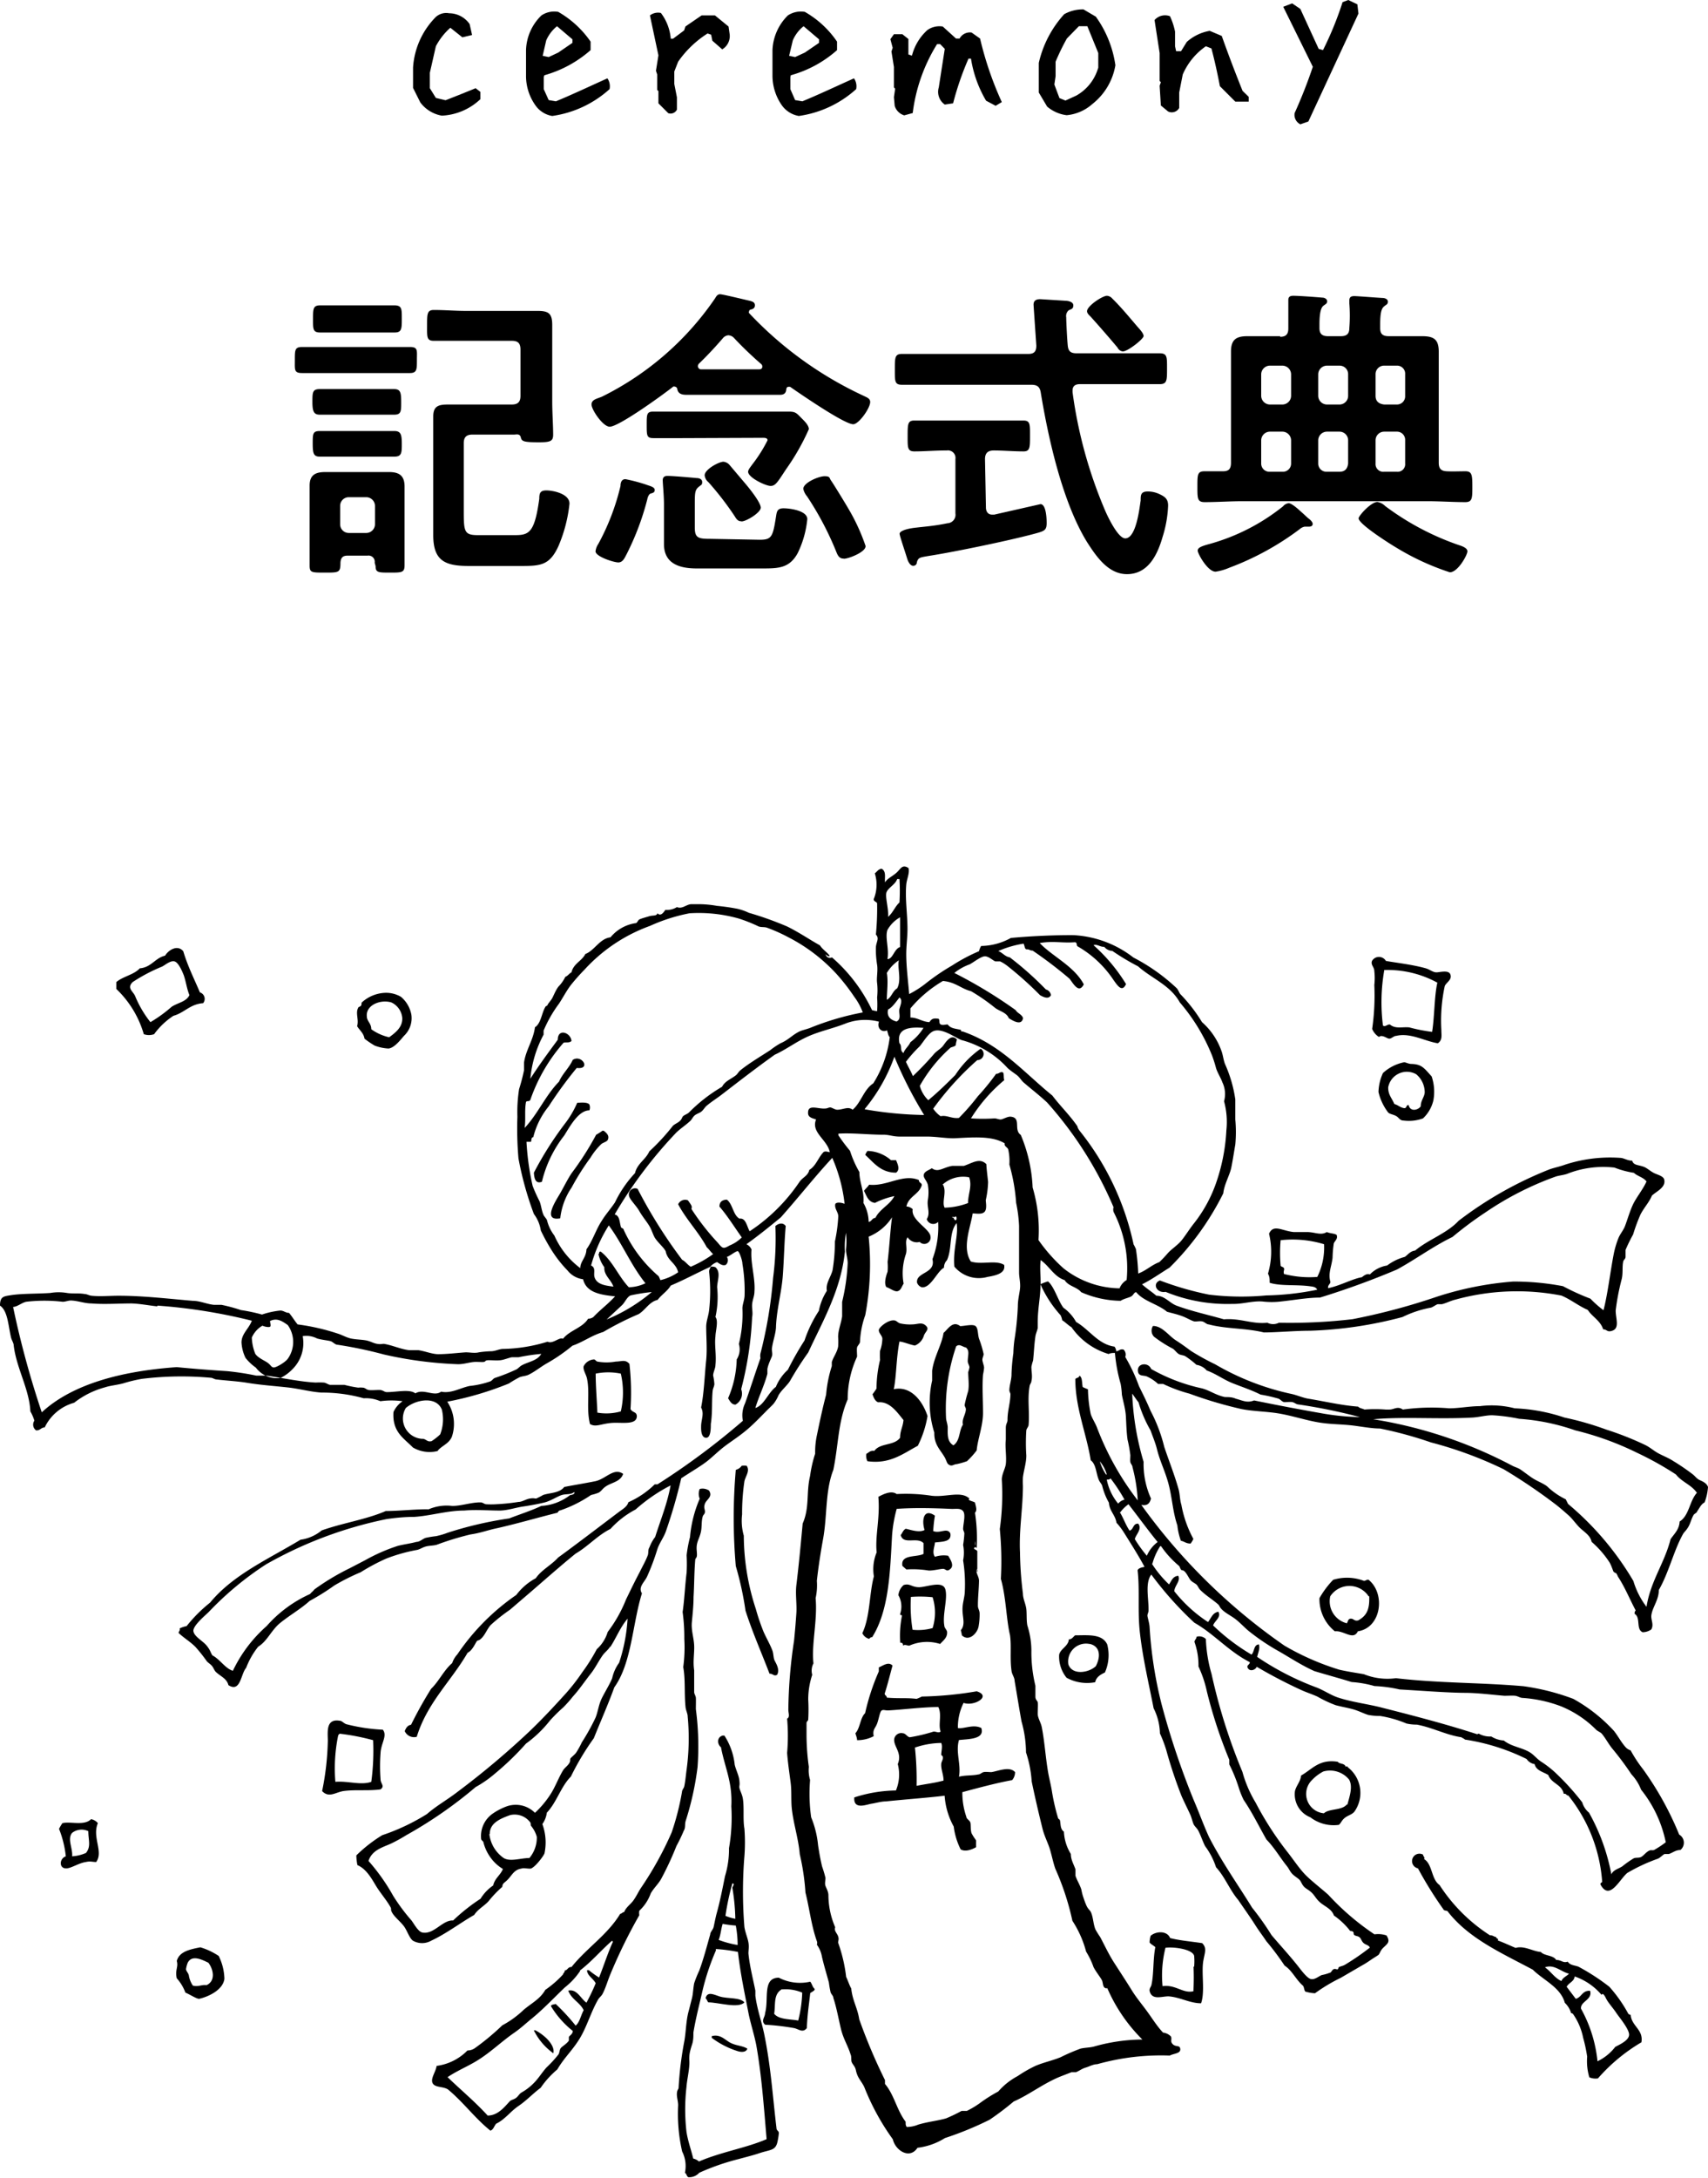
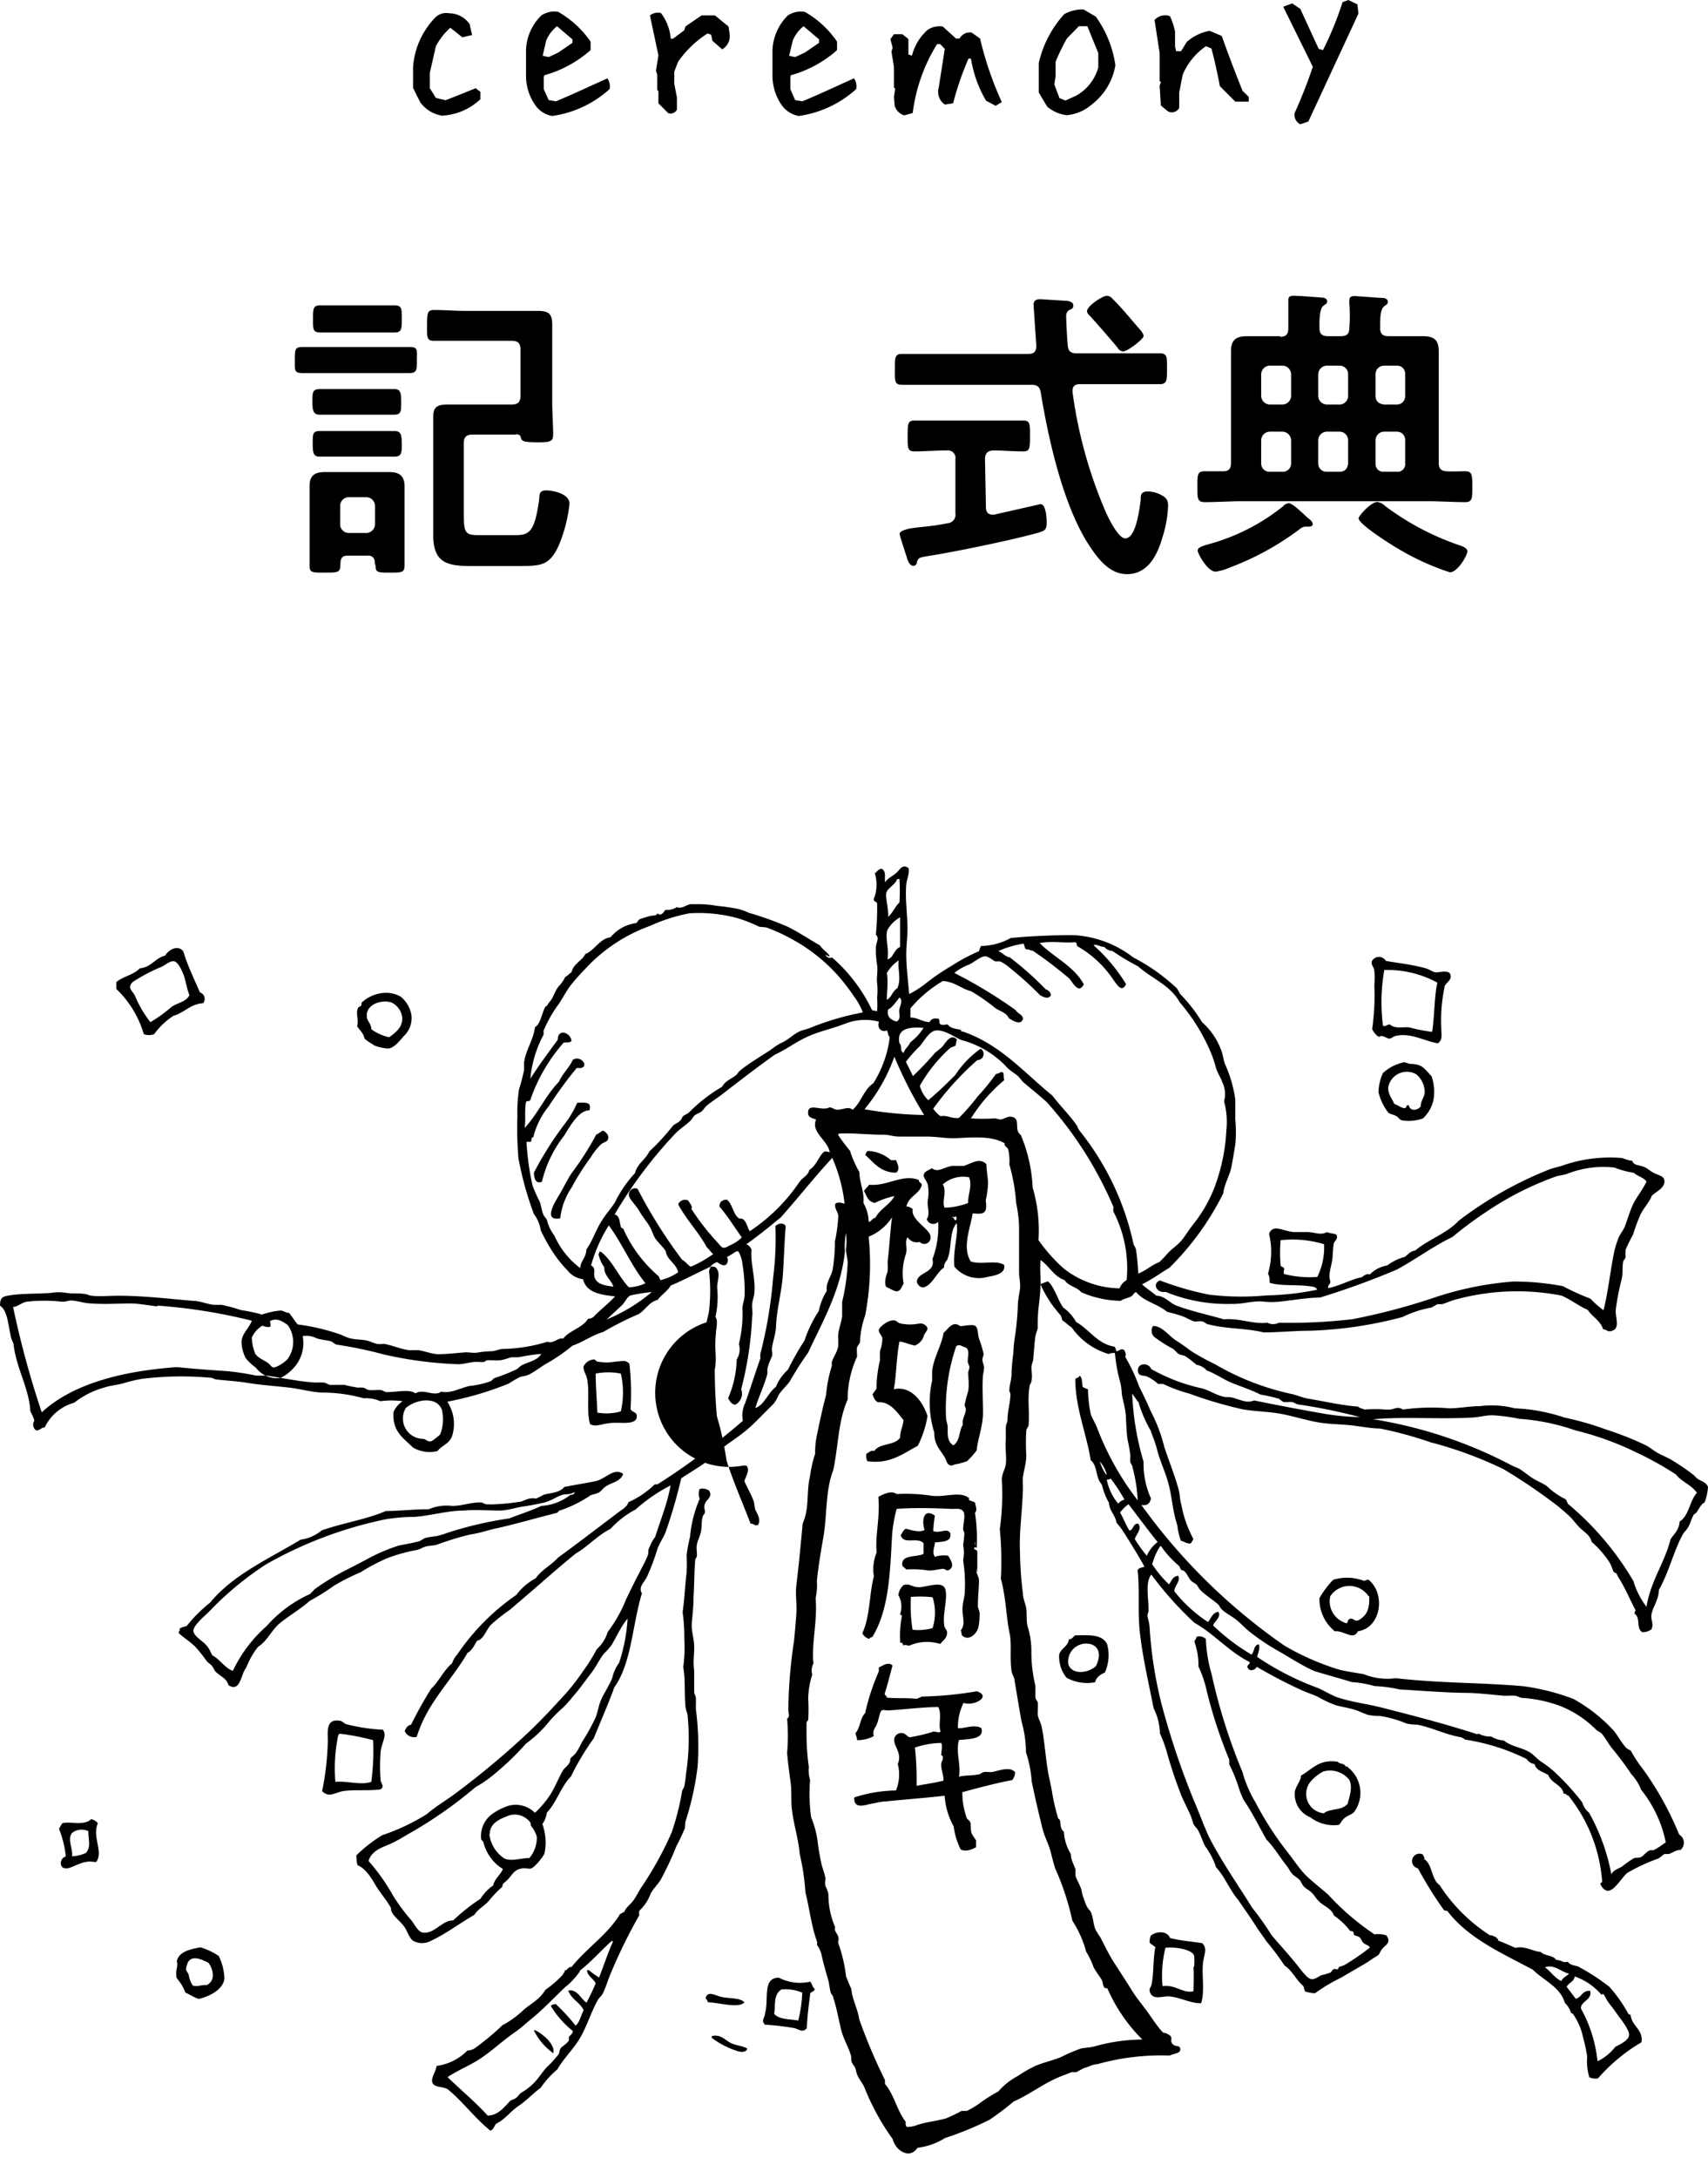
<svg xmlns="http://www.w3.org/2000/svg" viewBox="0 0 110.82 141.24">
  <defs>
    <style>.cls-1{fill-rule:evenodd;}</style>
  </defs>
  <g id="レイヤー_2" data-name="レイヤー 2">
    <g id="text_object">
      <path d="M21.25,24.19c-.54,0-1.1,0-1.64,0s-.48-.2-.48-.85,0-.84.48-.84,1.08,0,1.64,0h3.68c.56,0,1.12,0,1.66,0s.46.22.46.84,0,.85-.46.85-1.1,0-1.66,0Zm3.06,12.3a.4.4,0,0,0-.46-.46h-1.3c-.32,0-.44.14-.46.46,0,.64-.1.64-1,.64s-1,0-1-.48,0-1,0-1.48V32.79c0-.44,0-.86,0-1.3,0-.66.34-.88,1-.88l1.08,0h2l1.08,0c.68,0,1,.26,1,.94,0,.42,0,.82,0,1.24v2.38c0,.5,0,1,0,1.48s-.18.48-.94.48-.94,0-.94-.42Zm-2.06-6.88c-.54,0-1.1,0-1.5,0s-.46-.2-.46-.84,0-.82.46-.82,1,0,1.5,0h1.84c.54,0,1.08,0,1.5,0s.48.24.48.82,0,.84-.48.84-1,0-1.5,0Zm0-2.72c-.54,0-1.12,0-1.5,0s-.48-.2-.48-.82,0-.84.48-.84,1,0,1.5,0h1.82c.54,0,1.08,0,1.5,0s.46.24.46.84,0,.82-.46.82-1,0-1.5,0Zm-.14-5.33c-.54,0-1,0-1.34,0-.48,0-.46-.24-.46-.88s0-.88.46-.88c.3,0,.82,0,1.34,0h2.14c.54,0,1.06,0,1.34,0,.5,0,.48.26.48.88s0,.88-.46.88-.82,0-1.36,0Zm1.66,13a.57.57,0,0,0,.56-.56v-1.2a.57.57,0,0,0-.56-.56H22.63a.56.56,0,0,0-.56.56V34a.56.56,0,0,0,.56.56Zm6.88-6.38c-.4,0-.56.18-.56.56V33c0,1.46,0,1.7.92,1.7h2.4c.92,0,1.28-.16,1.58-2.36,0-.36.06-.54.46-.54s1.5.2,1.5.86a9.53,9.53,0,0,1-.72,2.76c-.56,1.22-1.14,1.28-2.38,1.28H30.41c-1.54,0-2.3-.34-2.3-2,0-.62,0-1.24,0-1.86V28.37c0-.46,0-.92,0-1.36,0-.7.36-.78,1-.78s1,0,1.48,0h2.62c.4,0,.56-.18.56-.56v-3c0-.41-.16-.57-.56-.57h-3c-.68,0-1.36,0-2.06,0-.48,0-.44-.26-.44-1s0-1,.44-1c.7,0,1.38.06,2.06.06h3.26c.48,0,.94,0,1.42,0,.72,0,.94.18.94.92,0,.54,0,1.08,0,1.64V26c0,.78.06,1.56.06,2.18,0,.42-.16.5-.92.5-1,0-1.12-.06-1.18-.32s-.3-.18-.42-.18Z" />
-       <path d="M43.78,25.07a.14.14,0,0,0-.1,0c-.6.48-3.52,2.6-4.12,2.6-.44,0-1.18-1.1-1.18-1.44s.4-.38.7-.52a19.18,19.18,0,0,0,7.32-6.37c.08-.14.16-.26.32-.26s1.56.34,1.82.4.44.1.44.32-.2.26-.3.28a.14.14,0,0,0-.08.12.11.11,0,0,0,0,.1A24.12,24.12,0,0,0,56,25.65c.24.12.46.18.46.42,0,.4-.74,1.44-1.1,1.44-.58,0-3.48-2-4.1-2.43h-.08c-.1,0-.14.05-.16.14s0,.38-.4.38l-1.72,0H46.06c-.76,0-1.24,0-1.54,0s-.54-.08-.58-.4A.19.19,0,0,0,43.78,25.07Zm-1.9,6.34c.26.1.6.16.6.36s-.18.2-.28.24-.18.24-.2.36a17.37,17.37,0,0,1-1.34,3.56c-.12.22-.24.54-.54.54s-1.48-.38-1.48-.72a1.08,1.08,0,0,1,.18-.48,15.06,15.06,0,0,0,1.44-3.76c0-.2.06-.44.32-.44A11.36,11.36,0,0,1,41.88,31.41Zm2.34-3-1.82,0c-.44,0-.44-.16-.44-.86s0-.86.44-.86c.6,0,1.22,0,1.82,0H49.5c.58,0,1.18,0,1.66,0s.52.1.9.48c.16.16.42.42.42.66A14.85,14.85,0,0,1,51,30.43c-.54.82-.68,1.08-1,1.08s-1.46-.54-1.46-.92c0-.14.18-.34.26-.46a9.29,9.29,0,0,0,1-1.58c0-.18-.24-.16-.38-.16ZM49.28,35c.78,0,.86-.18,1.06-1.44.06-.36.06-.6.5-.6s1.54.16,1.54.7a6.45,6.45,0,0,1-.62,2.2c-.54,1-1.28,1-2.32,1H45.2c-1.1,0-2.12-.3-2.12-1.58,0-.32,0-.64,0-1v-1.6c0-.52-.08-1.34-.08-1.54s.12-.28.3-.28c.34,0,1.5.1,1.9.14.16,0,.36.06.36.26s-.08.18-.16.26c-.3.22-.32.36-.32,1.16v1.52c0,.68.22.74,1,.74Zm-2-13.26a.51.51,0,0,0-.36.17c-.5.58-1,1.12-1.56,1.66a.24.24,0,0,0-.08.18.21.21,0,0,0,.2.2h3.76c.18,0,.22-.09.22-.17a.21.21,0,0,0-.08-.18,23.57,23.57,0,0,1-1.76-1.69A.51.51,0,0,0,47.32,21.75Zm.8,12.06c-.22,0-.32-.18-.42-.34a19.6,19.6,0,0,0-1.7-2.2.65.65,0,0,1-.24-.44c0-.38.92-.88,1.22-.88a.61.61,0,0,1,.42.24c.34.4.66.78,1,1.18s1,1.24,1,1.56S48.42,33.81,48.12,33.81Zm6.64,2.42c-.28,0-.38-.24-.46-.44a20,20,0,0,0-1.9-3.6,1.09,1.09,0,0,1-.24-.48c0-.4,1-.82,1.38-.82s.3.12.42.28.88,1.4,1.1,1.78a12.84,12.84,0,0,1,1.14,2.46C56.2,35.79,55.06,36.23,54.76,36.23Z" />
      <path d="M69.87,22.91h2.9c.82,0,1.67,0,2.48,0,.49,0,.47.25.47,1s0,1-.47,1c-.81,0-1.66,0-2.48,0h-2.7c-.28,0-.48.1-.48.42v.1a29.44,29.44,0,0,0,2.15,7.76c.17.38.81,1.72,1.27,1.72.71,0,.92-1.94,1-2.46,0-.34,0-.58.46-.58a1.78,1.78,0,0,1,.78.18c.38.18.54.34.54.74a7.61,7.61,0,0,1-.35,2c-.33,1.16-.93,2.44-2.32,2.44-1.22,0-2-1.16-2.59-2.08-1.59-2.58-2.51-6.7-3-9.68-.06-.4-.24-.52-.62-.52H61c-.82,0-1.64,0-2.48,0-.48,0-.46-.24-.46-1s0-1,.46-1c.84,0,1.66,0,2.48,0h5.72c.38,0,.52-.16.52-.54,0,0-.18-2.61-.18-2.65,0-.28.18-.36.44-.36l1.6.1c.18,0,.54.06.54.3s-.14.24-.3.32a.49.49,0,0,0-.16.46c0,.3.06,1.46.1,1.84S69.49,22.91,69.87,22.91Zm-5.9,10c0,.24.12.46.4.46h.14l3-.68c.38,0,.4,1,.4,1.22,0,.42-.12.5-.5.62-1.6.46-5.48,1.26-7.16,1.52-.58.1-.66.1-.76.4,0,.14-.1.24-.24.24s-.3-.16-.4-.5-.48-1.44-.48-1.58.32-.32,1.1-.4c.48-.06,1.14-.1,2-.28a.55.55,0,0,0,.52-.64V29.77a.49.49,0,0,0-.56-.56h-.1c-.66,0-1.34.06-2,.06-.46,0-.44-.26-.44-1s0-1,.42-1c.64,0,1.36,0,2,0h3.1c.7,0,1.42,0,2,0,.44,0,.42.26.42,1s0,1-.42,1c-.66,0-1.3-.06-1.94-.06-.38,0-.56.18-.56.56Zm8.88-10.12a.44.44,0,0,1-.34-.25q-.84-1-1.74-2c-.1-.1-.24-.22-.24-.36,0-.34,1-1,1.29-1a.5.5,0,0,1,.35.18c.57.56,1.08,1.18,1.61,1.8.12.14.42.44.42.63S73.17,22.79,72.85,22.79Z" />
      <path d="M83.05,21.84c.38,0,.54-.16.54-.54v-.64c0-.34,0-.66,0-1,0-.06,0-.14,0-.2,0-.22.12-.28.32-.28.38,0,1.44.08,1.9.12.12,0,.3.08.3.24s-.12.18-.26.3-.24.46-.24,1.18c0,.1,0,.18,0,.26,0,.39.2.52.56.52h.82c.4,0,.56-.16.56-.54a10.29,10.29,0,0,0,0-1.58c0-.06,0-.14,0-.2,0-.22.12-.28.32-.28s1.42.1,1.82.12c.14,0,.36.06.36.24s-.1.18-.26.32-.24.42-.24,1.16v.24c0,.39.18.52.56.52h2.16c.74,0,1.08.19,1.08,1,0,.57,0,1.12,0,1.69V30c0,.38.14.54.52.56s.8,0,1.22,0,.44.26.44,1,0,1-.46,1c-.82,0-1.64-.06-2.48-.06H80.63c-.82,0-1.64.06-2.46.06-.48,0-.48-.22-.48-1s0-1,.46-1,.8,0,1.2,0,.52-.18.52-.56V24.49c0-.57,0-1.12,0-1.69,0-.78.34-1,1.06-1h2.14Zm1.88,12.31-.28,0a.69.69,0,0,0-.32.16,18.08,18.08,0,0,1-4.56,2.5,3.57,3.57,0,0,1-.9.26c-.52,0-1.16-1.18-1.16-1.36s.18-.28.78-.44a13.3,13.3,0,0,0,4.76-2.44.55.55,0,0,1,.36-.2c.22,0,.7.46.86.6s.34.32.42.38.28.22.28.36S85.05,34.15,84.93,34.15Zm-1.72-7.92a.57.57,0,0,0,.56-.56v-1.4a.57.57,0,0,0-.56-.56h-.82a.57.57,0,0,0-.56.56v1.4a.57.57,0,0,0,.56.56Zm-1.38,3.82a.53.53,0,0,0,.56.54h.82a.53.53,0,0,0,.56-.54v-1.5a.57.57,0,0,0-.56-.56h-.82a.57.57,0,0,0-.56.56Zm5.64-5.78a.55.55,0,0,0-.56-.56h-.82a.57.57,0,0,0-.56.56v1.4a.57.57,0,0,0,.56.56h.82a.56.56,0,0,0,.56-.56Zm0,4.28a.56.56,0,0,0-.56-.56h-.82a.57.57,0,0,0-.56.56v1.5a.53.53,0,0,0,.56.54h.82c.36,0,.52-.2.56-.54Zm6.6,8.56a16.38,16.38,0,0,1-3.44-1.58c-.38-.22-2.48-1.54-2.48-1.92,0-.16.8-1.06,1.22-1.06a.93.93,0,0,1,.5.26,17.4,17.4,0,0,0,4.74,2.52c.18.06.6.18.6.42S94.59,37.11,94.07,37.11Zm-2.9-12.84a.52.52,0,0,0-.54-.56h-.82a.55.55,0,0,0-.56.56v1.4c0,.34.2.52.56.56h.82a.53.53,0,0,0,.54-.56Zm0,4.28a.53.53,0,0,0-.54-.56h-.82a.56.56,0,0,0-.56.56v1.5a.5.5,0,0,0,.56.54h.82a.49.49,0,0,0,.54-.54Z" />
      <path d="M28.67,7.5a2.2,2.2,0,0,1-1.4-.86L26.8,5.7V4.38a5.11,5.11,0,0,1,1.41-3.21,1,1,0,0,1,.93-.31,1.63,1.63,0,0,1,1.33.7l.16.71L30,2.42l-.78-.62A4.24,4.24,0,0,0,28.28,3l-.39,1.72v1l.39.63.63.15q1-.39,1.95-.78l.31.24v.47A3.9,3.9,0,0,1,28.67,7.5Z" />
      <path d="M35.83,7.52a1.66,1.66,0,0,1-1.09-.69,3.29,3.29,0,0,1-.61-1.95V3.25a3.26,3.26,0,0,1,1-2.25A1.49,1.49,0,0,1,36.22.77a6.42,6.42,0,0,1,2.1,1.93v.55a7.65,7.65,0,0,1-3,1.63L35.28,5v.78l.32.71.47.08c1.13-.47,2.25-1,3.34-1.49a.9.9,0,0,1,.14.7A7,7,0,0,1,35.83,7.52Zm.39-4.11.92-.63V2.55l-1-.85a2.43,2.43,0,0,0-.7.92l-.23,1,.39.08Z" />
      <path d="M43.36,7.34l-.64-.64V5.91l-.08-.08v-1l-.08-.24.16-1L42.17,1a.86.86,0,0,1,.71-.16,3.17,3.17,0,0,1,.64,1.67h.15l.72-.54.08-.25L45.52,1h.87l.88.72.07.48a1,1,0,0,1-.48,1l-.64-.56-.08-.39-.23-.08A6.68,6.68,0,0,0,44,4l-.25.64v.8l.17.87v.8A.46.46,0,0,1,43.36,7.34Z" />
      <path d="M51.83,7.52a1.71,1.71,0,0,1-1.1-.69,3.36,3.36,0,0,1-.61-1.95V3.25a3.34,3.34,0,0,1,1-2.25,1.53,1.53,0,0,1,1.1-.23A6.29,6.29,0,0,1,54.31,2.7v.55a7.55,7.55,0,0,1-3,1.63L51.28,5v.78l.31.71.47.08c1.14-.47,2.25-1,3.35-1.49a.9.9,0,0,1,.14.7A7,7,0,0,1,51.83,7.52Zm.39-4.11.92-.63V2.55l-1-.85a2.33,2.33,0,0,0-.7.92l-.24,1,.39.08Z" />
      <path d="M58.67,7.48a.92.92,0,0,1-.62-.62L58,6.3l.08-.55L58,5.67V4.34l-.16-1,.08-.24-.15-.56L58,2.22h.55l.39.31v1l.23.08a3.35,3.35,0,0,1,1-1.66,1.35,1.35,0,0,1,1-.23l.86.78h.23a.76.76,0,0,1,.78-.39l.55.39A22,22,0,0,0,65,6.62l-.4.24-.62-.33A7.71,7.71,0,0,1,63,3.8h-.16a19.15,19.15,0,0,0-1,2.9l-.54.08a1,1,0,0,1-.39-1.11l.39-2.5L61,2.86H60.8a11,11,0,0,0-1.58,4.47Z" />
      <path d="M69.21,7.47a2.4,2.4,0,0,1-1.27-.56L67.4,6V4.08A7,7,0,0,1,69.05.92,2.47,2.47,0,0,1,70.3.61l.8.47a7.12,7.12,0,0,1,1.27,3.15,4.06,4.06,0,0,1-1.5,2.52A2.9,2.9,0,0,1,69.21,7.47Zm.62-1.27a3,3,0,0,0,1.35-1.58l.08-.23V3.44L70.55,1.7H70l-.78.8A14.89,14.89,0,0,0,68.49,4v.94l-.08.54.33.88.39.16Z" />
      <path d="M75.79,7.23l-.47-.39-.08-1.28.08-.23-.08-.08V3.44L74.91,1.3a.91.91,0,0,1,1-.25,4.28,4.28,0,0,1,.33,1V3l.07.32h.32L77,2.72A3,3,0,0,1,78.49,2l.78.33c.43,1.21.88,2.39,1.35,3.56l.4.39v.31h-.87l-1-1c-.16-.84-.34-1.66-.55-2.45L78.24,3a4.29,4.29,0,0,0-1.5,1.83L76.51,6V7A.55.55,0,0,1,75.79,7.23Z" />
      <path d="M84.37,8.06A.68.68,0,0,1,84,7.33a32,32,0,0,0,1.18-3L83.26.44l.58-.22.53.36,1.19,2.59.28.08A21.79,21.79,0,0,0,87.11.14L87.48,0l.59.28.07.6-3.25,7Z" />
      <path class="cls-1" d="M13.18,65.05c-.85.06-1.21.62-1.93.82A4.76,4.76,0,0,0,10,67.06a1,1,0,0,1-.67,0,6.59,6.59,0,0,0-1.78-2.93c0-.21,0-.23,0-.45.43-.37,1.14-.47,1.52-.89.75-.06,1-.68,1.64-.82.23-.38.81-.73,1.18-.29.3,1,.71,1.79,1.08,2.67A.44.44,0,0,1,13.18,65.05Zm-1.26-1.82c-.08-.2-.33-.82-.6-.89s-.62.25-.81.34a10.94,10.94,0,0,0-1.9,1c-.39.38,0,.58.15.89a7,7,0,0,0,1,1.71,9,9,0,0,0,1.38-1c.42-.27.94-.32,1.15-.75C12.11,64.07,12.07,63.66,11.92,63.23Z" />
      <path class="cls-1" d="M93.74,63.94a10.63,10.63,0,0,0-.22,2.86c0,.35.08.64-.23.85-.86-.14-1.78-.7-2.7-.48-.16,0-.3.18-.45.18s-.46-.29-.67-.11a1.12,1.12,0,0,1-.44-.52,15.2,15.2,0,0,0,.14-2.85,4,4,0,0,0,0-.9c0-.27-.25-.4-.15-.66a.52.52,0,0,1,.9,0c.67.12,1.75.24,2.59.48.25.07.45.25.67.26s.82-.19.93.15S93.84,63.7,93.74,63.94Zm-3.93-1a12,12,0,0,0-.08,3.56c.15.11.27-.08.45-.07.36.31.82.14,1.26.19a10.77,10.77,0,0,0,1.48.29c.16-1,.14-2.33.34-3.19A6.72,6.72,0,0,0,89.81,62.9Z" />
      <path class="cls-1" d="M23.65,67.35c-.06-.37-.32-.54-.48-.81.13-.42-.12-.84.07-1.19,0-.06.14-.07.19-.15s0-.18.07-.22a2.38,2.38,0,0,1,1.45-.6,1.91,1.91,0,0,1,1.07.26,2,2,0,0,1,.67,1.15,1.57,1.57,0,0,1-.48,1.38c-.24.28-.63.78-1,.82a2.9,2.9,0,0,1-.9-.19A5.49,5.49,0,0,1,23.65,67.35ZM26.1,66a1.23,1.23,0,0,0-.71-1c-.72-.21-1.65.18-1.59.89,0,.34.29.45.29.85a3.16,3.16,0,0,0,1.16.52C25.69,66.94,26.13,66.59,26.1,66Z" />
      <path class="cls-1" d="M92.89,69.8A3.09,3.09,0,0,1,93,71.36a2.34,2.34,0,0,1-.67,1.16,2.67,2.67,0,0,1-1.26.14c-.25,0-.29-.18-.48-.29s-.41-.12-.52-.23a3.47,3.47,0,0,1-.63-1.33,3.13,3.13,0,0,1,.29-1.23,2.85,2.85,0,0,1,1.38-.7c.08,0,.27.1.44.11C92.25,69,92.4,69.26,92.89,69.8Zm-.71,1.94c0-.38.24-.6.26-.9a1.53,1.53,0,0,0-.55-1.18,1.23,1.23,0,0,0-1.82.85c0,.49.22.66.4,1.08.23.06.36.21.6.26s.13-.22.33-.19C91.49,72.1,92,72,92.18,71.74Z" />
      <path class="cls-1" d="M38.24,71.62a.5.5,0,0,1,0,.38c-.69,0-1.24,1-1.63,1.63a7.81,7.81,0,0,0-1.45,3c-.42.16-.5-.23-.52-.59a22.29,22.29,0,0,1,2-3.16,6.24,6.24,0,0,0,.81-1.37C37.66,71.5,38.11,71.45,38.24,71.62Z" />
      <path class="cls-1" d="M36.35,79c-1.22.22-.24-1.21,0-1.63s.49-.93.74-1.3a19.17,19.17,0,0,0,1.59-2.49,3.54,3.54,0,0,0,.41-.26h.08c.16.13.4.31.26.6-.07.12-.28.16-.41.26a4.44,4.44,0,0,0-.71.89A16.21,16.21,0,0,0,37.09,77,4.44,4.44,0,0,0,36.35,79Z" />
      <path class="cls-1" d="M58.14,75.23c.1.25.28.61,0,.81-1,0-1.44-.65-2-1.15a.74.74,0,0,1,.15-.26,2.41,2.41,0,0,1,1.52.6Z" />
      <path class="cls-1" d="M64,75.49c0,.24.07.75.11,1.15a6,6,0,0,1-.15,1.18c0,.14.09.56-.07.75s-.52.12-.78.11c-.13.89-.71,2.21-.12,3.12.7.23,1.62-.12,2.16.22.12.55-.55.69-1.08.78a2.07,2.07,0,0,1-2.15-.67c-.1-1.14.28-2,.15-2.82-.52.62-.27,1.62-.63,2.41a.66.66,0,0,0-.19.48c-.45.23-.86,1.35-1.45,1.27a.49.49,0,0,1-.3-.3c-.08-.7,1.23-.57,1-1.52a5.89,5.89,0,0,0,.37-2.42.44.44,0,0,1-.74-.18c.25-.39,0-.77.07-1.23a2.89,2.89,0,0,0,0-1c-.08-.29-.31-.44-.26-.66s.38-.3.52-.41c.41.31.74-.06,1.33-.15.27,0,.54,0,.75,0C63.12,75.4,63.57,75.06,64,75.49Zm-2.82,1.33c.27.45-.09,1.12.11,1.49a4.56,4.56,0,0,0,1.52-.3c0-.62.28-1.09.07-1.67A2,2,0,0,0,61.15,76.82Zm.63,2.12c.09,0,.08.17.18.18s.11-.22,0-.26C62,79,61.75,78.84,61.78,78.94Z" />
      <path class="cls-1" d="M59.36,87.25c-.34-.06-.7-.23-1-.26-.22,1.12-.19,2.23-.37,3.09,1.1-.23,1.86.74,2.19,1.74a6.73,6.73,0,0,1-.63,1.93c-.92.48-1.79,1.21-3.27,1a.78.78,0,0,1-.07-.48c.16-.07.24-.23.52-.19.38-.53,1.28-.32,1.67-.85,0-.47.19-.72.22-1.15-.41-.5-.89-1.22-1.64-1.15-.21-.08-.29-.3-.37-.52a4.17,4.17,0,0,0,.26-.37,8.09,8.09,0,0,1,.23-1.86,4.18,4.18,0,0,1,0-.59,2.45,2.45,0,0,0,.15-.78c0-.19-.24-.37-.23-.56s.61-.68,1-.63c.13,0,.22.14.37.19a2.87,2.87,0,0,0,.78.07c.37,0,.62-.17.89.07s0,.37-.11.64A1,1,0,0,1,59.36,87.25Z" />
      <path class="cls-1" d="M63.37,94.05a5.24,5.24,0,0,1-.63.7,5.12,5.12,0,0,1-.67.19c-.2,0-.31.2-.55,0-.08-.06-.13-.28-.23-.45-.29-.5-.69-.82-.67-1.6a6.46,6.46,0,0,1-.14-3.37c0-.21,0-.44,0-.64.12-.9.62-1.66.74-2.45.29-.24.59-.82,1.08-.44.25,0,.83-.15,1,0s.13.51.22.81a6.78,6.78,0,0,1,.3,1c0,.12-.08.24-.08.37s.11.38.11.52a3.79,3.79,0,0,1-.07.45c-.06.77,0,1.66,0,2.49S63.43,93.34,63.37,94.05Zm-.89-1.67c-.09-.35.18-.66.19-1,0-.1-.09-.19-.08-.29a8.93,8.93,0,0,1,.23-.89c.07-.41,0-.83,0-1.23a2.17,2.17,0,0,0,.08-.3c0-.13-.11-.26-.11-.4,0-.38.14-.66-.11-.89-.27-.06-.42-.26-.64-.08a12.47,12.47,0,0,0-.66,4.6c0,.21.1.42.11.64,0,.47-.05.93.37,1.18C62.31,93.42,62.21,92.76,62.48,92.38Z" />
      <path class="cls-1" d="M40.84,88.44a16.56,16.56,0,0,1,.07,2.93c.13.24.39.16.41.45,0,.62-1,.39-1.67.45s-1,.29-1.37.07c-.25-1,0-2-.19-2.93-.05-.28-.28-.58-.22-.82a.8.8,0,0,1,.67-.44c.08,0,.12.11.22.14a3.38,3.38,0,0,0,1.19,0C40.37,88.28,40.57,88.14,40.84,88.44Zm-2.19.63c0,.77.07,1.61.11,2.53a3.43,3.43,0,0,0,1.52-.08,5.42,5.42,0,0,0,0-2.45A4.05,4.05,0,0,0,38.65,89.07Z" />
-       <path class="cls-1" d="M48.12,95.05a.83.83,0,0,1,.33,0c.22.33-.07.65-.15,1a13.94,13.94,0,0,0-.15,2.15,3.5,3.5,0,0,0,.11,1.38,15.35,15.35,0,0,0,.78,4.75,13.72,13.72,0,0,0,.49,1.45c.18.42.43.83.59,1.26.06.17.06.39.11.56s.41.62.19,1c-.21.12-.28-.09-.49-.07-.52-1.36-1.1-2.66-1.56-4.09a20.52,20.52,0,0,0-.63-2.89,36.12,36.12,0,0,1,0-6.24A.66.66,0,0,0,48.12,95.05Z" />
+       <path class="cls-1" d="M48.12,95.05a.83.83,0,0,1,.33,0c.22.33-.07.65-.15,1c.18.42.43.83.59,1.26.06.17.06.39.11.56s.41.62.19,1c-.21.12-.28-.09-.49-.07-.52-1.36-1.1-2.66-1.56-4.09a20.52,20.52,0,0,0-.63-2.89,36.12,36.12,0,0,1,0-6.24A.66.66,0,0,0,48.12,95.05Z" />
      <path class="cls-1" d="M40.43,95.57c-.14.46-.65.55-1,.74s-.37.36-.59.48a3.06,3.06,0,0,1-.49.15,8.31,8.31,0,0,1-2,1c-.09,0-.13.09-.18.15-1.29.32-2.58.7-3.9,1-.6.12-1.06.31-1.75.41a18.6,18.6,0,0,0-2.19.67c-.22.06-.48.05-.7.11s-.38.18-.56.22a11.06,11.06,0,0,0-2,.56,13.1,13.1,0,0,0-1.67.89,13.65,13.65,0,0,0-1.71.86,15.05,15.05,0,0,1-1.6,1c-.59.53-1.28.92-1.89,1.41s-.83,1.17-1.45,1.56a5.09,5.09,0,0,0-.78,1.37c-.35.39-.36,1.63-1.15,1.12-.11-.44-.52-.57-.82-.86-.1-.1-.15-.28-.26-.4s-.25-.2-.33-.3a10,10,0,0,0-.74-.93c-.37-.36-.69-.53-1.08-.89,0-.12.11-.14.07-.3a2,2,0,0,1,.45-.15,9.5,9.5,0,0,1,1.52-1.52c1.5-1.82,3.8-2.83,5.87-4.08a2.74,2.74,0,0,0,1.37-.6c1.33-.48,2.9-.71,4.16-1.26.89,0,2-.13,2.78-.11a2.94,2.94,0,0,1,1.53-.22c.62,0,1.24-.24,1.85-.23.12,0,.22.1.34.12a5.4,5.4,0,0,0,.66,0,13.24,13.24,0,0,0,1.45-.15c.24,0,.48-.18.74-.22s.28,0,.41,0a4.78,4.78,0,0,0,.45-.23c.44-.15,1.05-.11,1.37-.52.66-.13,1.3-.23,2-.37S39.82,95.14,40.43,95.57Zm-3.19,1.19c-.2.17-.5.1-.78.18s-.73.39-1.15.49-.91.19-1.38.26-1,.25-1.48.26c-.78,0-1.56-.07-2.34,0-1.09,0-2.17.34-3.23.41-.63,0-1.21.06-1.78.14a26.5,26.5,0,0,0-7.84,2.94,20.43,20.43,0,0,0-3.71,3.08c-.22.22-1.06.91-1,1.26s.61.62.86.93.23.41.37.63c.49.25.83.85,1.33,1a9,9,0,0,1,2.19-2.9,8.28,8.28,0,0,1,2.82-2.08c.08-.11.2-.18.27-.29a15.39,15.39,0,0,1,2.3-1.38l1-.52a11.67,11.67,0,0,1,2.12-.93c.39-.1.81-.15,1.22-.26.21,0,.38-.19.59-.26a6.69,6.69,0,0,1,.67-.11,4.81,4.81,0,0,0,.75-.22,24.22,24.22,0,0,1,4-.93c.69-.27,1.43-.5,2.08-.81A3.4,3.4,0,0,0,37,96.94c.1,0,.32-.06.26-.18Z" />
      <path class="cls-1" d="M60.66,98.28a9,9,0,0,0-.11,1c.46.18.9-.25,1.11.15.1.56-.51.53-1,.59,0,.24-.21.64,0,.93a1.79,1.79,0,0,1,.86-.07c.13.22.41.62.15.85s-.29,0-.48,0-.64.12-.93.11a6.34,6.34,0,0,0-1.45-.07l-.26-.23c-.13-.77.91-.54,1.37-.78,0-.27,0-.5,0-.7-.42-.43-1.3.14-1.48-.52.11-.13.16-.33.33-.41.33.07.87.27,1.22.08C59.8,98.65,59.89,97.75,60.66,98.28Z" />
      <path class="cls-1" d="M88.8,102.44c1.11.9.83,3.11-.7,3.34-.29.62-.91-.07-1.49,0a2.67,2.67,0,0,1-1-2.15,5.87,5.87,0,0,1,.89-1.19,3.07,3.07,0,0,1,2,.07C88.66,102.49,88.67,102.41,88.8,102.44Zm0,1.07a1.49,1.49,0,0,0-2.49,0,1.47,1.47,0,0,0,1.08,1.75c.07-.11.07-.3.26-.3s.22.18.48.11C88.68,104.76,88.87,104.36,88.84,103.51Z" />
      <path class="cls-1" d="M61,106.6a2.83,2.83,0,0,0-2,.11c-.15,0-.28-.1-.41,0,0-.09,0-.2-.18-.19a6.55,6.55,0,0,1,.11-1.74c0-.1-.15,0-.11-.15a1.47,1.47,0,0,0-.12-1.19,1,1,0,0,1,.34-.66c.41-.13.51.14,1,.14s1.55-.46,1.71.15-.2,1.62-.07,2.34c0,.15.17.28.18.41C61.48,106.2,61.17,106.4,61,106.6Zm-1.9-3a9.72,9.72,0,0,0,.11,2.08,3.48,3.48,0,0,0,1.3-.11,3.32,3.32,0,0,0,0-2A7.71,7.71,0,0,0,59.1,103.55Z" />
      <path class="cls-1" d="M71.69,108.45c-.29.14-.56.29-.63.63a2.77,2.77,0,0,1-1.86-.29,2.19,2.19,0,0,1-.48-1.49c.08-.39.6-.55.63-1,.21,0,.28-.17.41-.26.84,0,1.75-.11,2.08.59A2.77,2.77,0,0,1,71.69,108.45Zm-1-1.85a1.16,1.16,0,0,0-1.37,1.33c.26.72,1.33.54,1.78.11C71.43,107.41,71.38,106.76,70.72,106.6Z" />
      <path class="cls-1" d="M57.91,108c-.17.61-.32,1.24-.51,1.82,0,.12.14.13.14.26.78.07,1.27,0,1.93.08a2.67,2.67,0,0,0,.34-.15,23.5,23.5,0,0,0,3.56-.34c1,.31-.17,1-.85.75a3.54,3.54,0,0,0-.37,1.63c.36.08,1-.27,1.52,0,.24.73-.8.71-1.45.78-.23.79.15,1.57,0,2.38.4-.11.84-.06,1.26-.15.12,0,.21-.12.34-.15s.32,0,.51,0c.45-.07,1.17-.4,1.53,0a.79.79,0,0,1-.19.52c-1,.18-2.19.5-3.23.78a4.75,4.75,0,0,0,.26,1.6c0,.13.22.23.26.37s0,.48.08.7a3.46,3.46,0,0,0,.29.45c0,.21,0,.27,0,.45-.27.15-.69.32-1,.14a4.59,4.59,0,0,1-.45-1.48,4.81,4.81,0,0,1-.59-2c-1.06.13-2.47.23-3.82.37-.29,0-.61.1-.93.15s-1.18.42-1.11-.41a9.15,9.15,0,0,1,2.7-.45,2.67,2.67,0,0,0,.12-1.71c.31-.74-.29-1.14-.23-1.63a.46.46,0,0,1,.56-.37c.17,0,.29.24.45.26a10.88,10.88,0,0,0,1.55-.37c.17,0,.32.11.45,0-.17-.48.1-1.09-.15-1.59-1,0-2.32.17-3.26.22-.21,0-.29-.06-.41,0s-.18.53-.3.85-.31.39-.22.82a2.3,2.3,0,0,1-1.08.26c0-.15-.07-.3-.11-.45.31-.33.31-1,.63-1.3a14.59,14.59,0,0,1,.89-2.71c0-.12,0-.12,0-.26C57.31,108,57.64,107.73,57.91,108Zm1.45,5.28a19.65,19.65,0,0,1,.11,2.52c.71-.14,1.1-.17,1.75-.34,0-.4-.17-.71-.15-1.07,0-.13.11-.27.11-.41s-.1-.15-.11-.19c0-.24.1-.54,0-.77A5.43,5.43,0,0,0,59.36,113.32Z" />
      <path class="cls-1" d="M24.84,112.16c.31.4-.12.86-.15,1.53a11.45,11.45,0,0,0,0,1.67c0,.31.3.45,0,.67-.79.11-1.64,0-2.42.11-.52.09-.93.46-1.37,0a17.76,17.76,0,0,0,.37-3.26c0-.55-.15-1.46.78-1.3.13,0,.25.16.41.22A11.66,11.66,0,0,0,24.84,112.16Zm-2.79.26a.22.22,0,0,0-.11.12,10.56,10.56,0,0,0-.18,3c.82-.07,1.65.24,2.33,0a15,15,0,0,0,.12-2.7A14.89,14.89,0,0,0,22.05,112.42Z" />
      <path class="cls-1" d="M84.42,115.13c.72-.4,1.16-1.08,2.38-.89.09.16.45.07.52.34.05-.1.09,0,.18,0s-.07,0-.07,0a2.1,2.1,0,0,1,.45,2.89c-.16.2-.42.24-.63.41s-.22.31-.38.45a2.48,2.48,0,0,1-1.85-.49,1.6,1.6,0,0,1-1-1.7C84.11,115.77,84.37,115.55,84.42,115.13Zm3,1.9c.13-.51.38-1.17.11-1.64a1.6,1.6,0,0,0-1.67-.52,2.83,2.83,0,0,0-.74.56,1.26,1.26,0,0,0,.78,2.15C86.24,117.26,87.08,117.41,87.39,117Z" />
      <path class="cls-1" d="M6.35,118.22c-.39.91.38,1.85-.11,2.52-.23,0-.39-.07-.67,0-.46.06-1,.44-1.3.41-.44,0-.43-.63,0-.78a6.73,6.73,0,0,0-.44-1.78,2.77,2.77,0,0,1,.22-.37c.51-.13,1.42.19,1.86-.26A.76.76,0,0,1,6.35,118.22Zm-1.67.63c-.33.39.05,1,0,1.52a2.59,2.59,0,0,0,.9-.22c.34-.43.15-.82.15-1.41A1,1,0,0,0,4.68,118.85Z" />
      <path class="cls-1" d="M92.33,120.26c0,.11.14.17.07.29.55.33.46,1.31,1,1.68a10.93,10.93,0,0,0,3.27,3.26c.22,0,.25.1.4.11,0,.13.17.06.12.23.39.14.76.32,1.15.48.54-.17,1.16.24,1.63.26.24.27.81.2,1,.52.35,0,.44.22.75.11.16.25.46.23.7.33a13.92,13.92,0,0,1,2,1.3,9.15,9.15,0,0,1,1.23,1.75s.08.07.15.07c.07.75.84.95.7,1.78a11.43,11.43,0,0,0-2.82,2.34,1,1,0,0,1-.56-.07,3.66,3.66,0,0,1-.14-1.34,9.78,9.78,0,0,0-.26-1.22,4.11,4.11,0,0,0-.64-1.52.16.16,0,0,0-.14-.08,1.52,1.52,0,0,0-.41-.67c-.27-1-1.38-1.46-2.08-2.15-2-1.07-4.13-2-5.5-3.75,0-.07-.18-.07-.26-.11A25,25,0,0,1,92,121.15.48.48,0,1,1,92.33,120.26Zm7.91,7.31c.39.27.63.69,1.07.89.09-.24.34-.31.49-.48C101.3,127.87,100.83,127.34,100.24,127.57Zm1.41,1.26.59.78c.39-.1.41-.55.93-.52.17.59-.64.68-.59,1.16a8.8,8.8,0,0,1,1.07,3.41,3.19,3.19,0,0,0,1.15-.93c.27-.15.88-.41.9-.78s-.67-1.18-.82-1.41-.34-.45-.52-.7-.19-.37-.3-.49-.12,0-.15,0a4,4,0,0,0-1.74-1.19C102.13,128.5,101.79,128.56,101.65,128.83Z" />
      <path class="cls-1" d="M78,126c.32.32.17.6.08,1.12-.15.79.12,2-.15,2.78-.73,0-1.37-.4-2.12-.45-.42,0-1,.24-1.19-.25-.08-.2,0-.28.08-.45.17-.71.1-1.66.26-2.49-.11-.11-.27-.17-.37-.3a1.45,1.45,0,0,1,.07-.44c.37-.31,1.07-.33,1.26.15C76.53,125.83,77.28,125.89,78,126Zm-.52,1.52a3.93,3.93,0,0,0,0-.7c-.13-.45-1.38-.59-1.86-.52a7.32,7.32,0,0,0-.19,2.49c.85-.12,1.32.49,2,.33A15.44,15.44,0,0,0,77.44,127.53Z" />
      <path class="cls-1" d="M13,126.27a4.42,4.42,0,0,1,1.19.56,3.52,3.52,0,0,1,.37,1.48c-.09.74-1.08,1.18-1.64,1.3-.18,0-.61-.29-.89-.4a2.89,2.89,0,0,0-.56-.93c-.13-.53.12-.74,0-1.12C11.63,126.55,12.29,126.41,13,126.27Zm.41,2.45c.58-.27.45-1,.11-1.45-.4-.19-1.06-.54-1.34,0a1.86,1.86,0,0,0-.11.41c0,.13.14.24.18.4a1.65,1.65,0,0,0,.26.67C12.84,128.85,13.06,128.69,13.37,128.72Z" />
      <path class="cls-1" d="M52.57,128.5c.11.12.14.33.26.44s-.16.22-.26.3c-.07.66-.19,1.4-.22,2.27-.27.33-.51.07-.82,0a15.72,15.72,0,0,0-1.89-.22c-.29-.27,0-.48,0-.75.26-.93-.19-2.29.89-2.3A3,3,0,0,0,52.57,128.5Zm-1.82.48c-.59.32-.42,1-.52,1.6.31.39,1.07.34,1.56.44a8.22,8.22,0,0,0,.26-1.81A2.75,2.75,0,0,0,50.75,129Z" />
      <path class="cls-1" d="M48.3,129.84c-.38.42-1.7,0-2.34,0-.08-.07-.09-.21-.18-.26.11-.5.58-.22.92-.12C47.23,129.62,48,129.5,48.3,129.84Z" />
      <path class="cls-1" d="M35.9,133.14a4,4,0,0,1-1.26-1.48.18.18,0,0,1,.11,0,3.13,3.13,0,0,1,.63.44C35.65,132.34,36,132.77,35.9,133.14Z" />
      <path class="cls-1" d="M48.49,132.84c-.08.27-.45.23-.67.15a5.59,5.59,0,0,1-1.64-.85c0-.06,0-.07,0-.11.57-.15.85.25,1.23.44S48.15,132.64,48.49,132.84Z" />
      <path class="cls-1" d="M107.18,77.53c-.17.42-.5.76-.74,1.22a11.68,11.68,0,0,0-.48,1.3,10.3,10.3,0,0,0-.49,1c0,.13,0,.31,0,.45s-.13.19-.15.3c-.08.36,0,.78-.11,1.18a15.19,15.19,0,0,0-.38,2c0,.55.3,1.19-.29,1.33-.28.07-.28-.11-.52-.11-.19-.58-.72-.82-1-1.26-.62-.27-1.09-.67-1.71-.93a15.05,15.05,0,0,0-6.87.26c-.31.07-.6.23-.89.3-.07,0-.19,0-.26,0s-.29.17-.44.22A7,7,0,0,0,91,85.4a26.37,26.37,0,0,1-6,.89c-1,0-2.14.11-3,.11-1.19-.29-2.44-.22-3.57-.52-.14,0-.26-.15-.41-.19s-.32,0-.48,0-.5-.22-.82-.34-.63-.19-1-.29c-.59-.5-1.51-.67-2-1.27-.13,0-.17.17-.3.26s-.51.16-.71.3a6.58,6.58,0,0,1-2.56-.56c-.27-.34-.84-.39-1.07-.78-.71-.24-1-.92-1.56-1.3-.06.49,0,1,0,1.56a3,3,0,0,1,.48-.18c.42.37.65,1.26,1,1.71a2.79,2.79,0,0,1,.82.92c.86.49,1.42,1.45,2.49,1.6a.51.51,0,0,1,.11.3c.18,0,.23-.17.48-.11a.45.45,0,0,1,.11.48,11,11,0,0,1,.89,1.89c.24.49.5,1,.75,1.6a10.19,10.19,0,0,1,.89,2.34c.29.87.68,1.85.93,2.75.09.33.08.68.18,1a7.42,7.42,0,0,0,.78,2.22,1.49,1.49,0,0,1-.18.3c-.31,0-.4-.14-.63-.18a4.17,4.17,0,0,1-.23-1c-.29-.85-.33-1.72-.55-2.6s-.57-1.51-.78-2.37c-.09-.36-.27-.8-.41-1.19a8.32,8.32,0,0,1-.78-1.82c-.15-.18-.27-.38-.41-.56a17.91,17.91,0,0,0,.74,4.42,5.42,5.42,0,0,0,.48,2.38c-.08.31-.23.49-.63.41a38.2,38.2,0,0,0,9.29,9.13,16.73,16.73,0,0,0,3.56,1.56c.53.12,1,.19,1.59.29a4.07,4.07,0,0,0,2.08.26c2.83.33,5.56.28,8.28.52a15,15,0,0,1,3.23.82,10.43,10.43,0,0,1,2.64,2.08c.27.34.48.76.78,1.08a.75.75,0,0,0,.3.18,8.71,8.71,0,0,0,.81,1.23,20.53,20.53,0,0,1,2.34,4.23.61.61,0,0,1,.08,1c-.31,0-.5.18-.75.26-.07,0-.18,0-.26,0s-.26.21-.44.3a11.39,11.39,0,0,0-2,.93c-.52.44-1.15,1.84-1.74.74,0-.16.14-.08.11-.22a10.09,10.09,0,0,0-2.19-5.54c-.15,0-.12-.15-.3-.11-.12-.62-.81-.67-1-1.22-.33-.21-.79-.28-.89-.71a.76.76,0,0,1-.52-.33,13.58,13.58,0,0,0-4-1.26c-.06-.07-.16-.09-.23-.15-1-.15-1.87-.63-2.89-.82a3.05,3.05,0,0,1-.67-.07,7.41,7.41,0,0,0-1.71-.49,4,4,0,0,1-.78-.07c-.32-.1-.63-.27-1-.37s-.74-.16-1.11-.26a8.1,8.1,0,0,1-1.19-.56c-.38-.17-.71-.27-1.08-.44a32.07,32.07,0,0,1-2.85-1.49c-.07.19-.41.33-.56.11s.12-.23.11-.41c-1.39-.71-2.31-1.83-3.6-2.56a22.44,22.44,0,0,1-2.79-3.12c-.42.54-.16,1.57-.18,2.34,0,.11-.08.23-.07.34s.13.49.14.74a26.84,26.84,0,0,0,.78,5,51.26,51.26,0,0,0,2.08,6.2c.35.81.65,1.65,1,2.41.86,1.67,1.92,3.15,2.79,4.57a17.75,17.75,0,0,1,1.26,1.78c.56.66,1.12,1.26,1.71,2,.22.28.6.8.85.85s.48-.17.7-.26a2.85,2.85,0,0,0,.52-.15c.09,0,.13-.16.23-.22s.19,0,.26,0,.06-.12.11-.15.27-.08.37-.14a15.64,15.64,0,0,0,1.63-1.12c-.07-.17-.27-.17-.41-.3s-.15-.28-.26-.37-.23-.07-.33-.14,0-.16-.11-.23-.17,0-.22-.11a4.75,4.75,0,0,0-1-.93c-.14-.41-.55-.57-.85-.81s-.38-.47-.59-.67-.39-.26-.52-.41-.16-.29-.26-.41-.38-.27-.52-.44-.19-.31-.3-.45c-.44-.54-.82-1.21-1.34-1.74-.48-.84-.92-1.75-1.48-2.57a5.62,5.62,0,0,1-.3-.74,10,10,0,0,0-.63-1.56v-.3a30.82,30.82,0,0,1-1.45-4.41,7.53,7.53,0,0,0-.55-1.64,4.46,4.46,0,0,0-.26-1.59c0-.12.13-.2.14-.34a.62.62,0,0,1,.6.15,9.29,9.29,0,0,0,.37,2.27,37.15,37.15,0,0,0,2,6.34,7.94,7.94,0,0,0,.86,2,20.56,20.56,0,0,0,2.11,3.26c.37.48.72,1,1.08,1.38s1,.87,1.52,1.33a16.6,16.6,0,0,0,3,2.57,1.7,1.7,0,0,1,.78.07c.28.45.05.53-.26.85-.13.14-.19.35-.26.41s-.35.22-.56.37a6.26,6.26,0,0,1-.55.34l-1.34.78a11.09,11.09,0,0,0-1.67,1,2.6,2.6,0,0,1-.63-.11c-.08-.1-.07-.28-.15-.38-.45-.38-.71-1-1.19-1.3a17.3,17.3,0,0,0-1.19-1.59c-.23-.35-.49-.68-.74-1.08s-.72-1.06-1.08-1.59c-.55-.64-.87-1.51-1.44-2.12a4.7,4.7,0,0,0-.71-1.37c-.17-.34-.28-.7-.44-1-.08-.16-.23-.27-.3-.41s-.13-.43-.22-.63c-.17-.37-.38-.79-.56-1.19a29.56,29.56,0,0,1-1-3,8.88,8.88,0,0,0-.41-1.08,3.81,3.81,0,0,0-.41-1.63c-.3-1.55-.7-3.21-.89-4.9-.16-1.38,0-2.77-.15-4.05.07-.15.27-.18.45-.22-.38-.71-.87-1.48-1.34-2.23a4.36,4.36,0,0,0-.48-.63c-.08-.52-.45-.74-.49-1.3a4.22,4.22,0,0,1-.44-1.11c-.05-.13-.17-.24-.22-.38-.18-.43-.17-1-.52-1.26-.28-1.75-1-3.39-1-5.27.07-.09.26-.07.26-.22.21.11.16.48.22.74.11.06.23.1.34.15a8.52,8.52,0,0,0,.18,1.6c.08.27.29.57.41.89a18.36,18.36,0,0,0,2.64,4.71,10.39,10.39,0,0,0-.34-2.15c0-.12-.12-.22-.14-.34s0-.28,0-.44a9.1,9.1,0,0,0-.18-1c-.07-.48-.08-1-.11-1.52s-.19-1-.26-1.41a5,5,0,0,0-.08-.7,10.44,10.44,0,0,1-.37-2c-.09,0-.29,0-.41.07a4.52,4.52,0,0,1-2.41-1.74c-.22-.13-.38-.31-.6-.45a1.17,1.17,0,0,0-.11-.33,7.49,7.49,0,0,1-1.3-2c0,.85-.18,1.54-.18,2.49,0,.11,0,.23,0,.33s-.13.39-.15.56c-.08.54-.09,1-.15,1.56a3.11,3.11,0,0,0-.11.41c0,.32.08.62,0,.93,0,.1-.09.19-.11.29-.16.85,0,1.68-.07,2.53,0,.13-.13.24-.15.37a12.59,12.59,0,0,0,0,1.63c0,.48-.16.94-.22,1.41a5.46,5.46,0,0,0,0,.56c0,1.43-.26,2.86-.19,4.31a23.17,23.17,0,0,0,.19,2.67c0,.34.18.67.22,1s0,.74.07,1.08a5.41,5.41,0,0,1,.26,1.6,9.17,9.17,0,0,0,.26,2.3c0,.23,0,.48,0,.7s.12.25.15.37,0,.49,0,.75.2.56.26.85c.2,1,.25,2.06.44,3.08.07.36.16.71.22,1.08a13.26,13.26,0,0,0,.41,1.78s.1.07.11.11c.06.2,0,.57.26.74a3,3,0,0,0,.45,1.45c0,.39.2.69.3,1,0,.13,0,.28,0,.41.09.29.27.55.38.89a3.69,3.69,0,0,0,.11.45c.07.2.11.34.22.59s.23.29.3.45c.15.35.14.76.29,1.11a5.6,5.6,0,0,0,.3.48c.27.5.55,1.11.89,1.64s.82,1.26,1.19,1.86c.28.45.66.9,1,1.37s.6.9,1,1.33a.84.84,0,0,1,.52.26c.07.21-.07.3.11.49s.43.06.48.26c.09.36-.4.33-.67.48a15.32,15.32,0,0,0-4.71.56c-.26,0-.51.15-.75.22s-.39.2-.63.3c-.08,0-.19,0-.29,0l-.67.26c-1.12.44-2,1.16-3.08,1.64a18.74,18.74,0,0,1-1.56,1.18,21.46,21.46,0,0,1-2.9,1.19,4.31,4.31,0,0,1-1.78.63c-.51.78-1.44.17-1.6-.55a15.43,15.43,0,0,1-1.85-3.38c-.12-.27-.34-.51-.45-.78s-.08-.33-.15-.48-.17-.24-.22-.37,0-.34-.07-.49c-.19-.61-.47-1-.63-1.67s-.28-1.36-.49-2c0-.14-.14-.23-.18-.37a6.37,6.37,0,0,1-.11-.63c-.15-.55-.32-1.1-.45-1.67a1.86,1.86,0,0,0-.33-.78.32.32,0,0,0,0-.23c-.36-1-.49-2.18-.74-3.15a15.17,15.17,0,0,0-.37-2.49c-.08-1-.42-2-.52-3-.05-.53,0-1.09-.07-1.63s-.18-1.28-.23-1.93a12.78,12.78,0,0,0,0-2.23c.19-.09.09-.32.08-.56a31.67,31.67,0,0,1,.37-4.49c.06-.59.11-1.2.15-1.78s-.07-1.23,0-1.82c.17-1.4.29-2.7.41-4,.46-1.05.22-2,.48-3.08a8.13,8.13,0,0,1,.33-1.45,5.14,5.14,0,0,1,.11-1.18c.19-.92.38-1.81.6-2.64a8.4,8.4,0,0,1,.37-1.86c0-.08,0-.19,0-.26.11-.35.34-.62.41-1a4.44,4.44,0,0,0,0-.63c0-.45.2-.89.26-1.34,0-.3,0-.62,0-.93A13.21,13.21,0,0,0,55,81.91c0-.31-.11-.6-.11-.89a5.06,5.06,0,0,0,0-1.08,5.17,5.17,0,0,0-.07,1.22c-.26,2.5-1.44,4.51-2.38,6.54a21.17,21.17,0,0,0-1.19,1.86c-.21.32-.56.59-.74.92a2.4,2.4,0,0,1-.33.56c-.16.17-.36.35-.52.52-.4.4-.71.73-1.15,1.11s-.87.66-1.34,1-.76.64-1.19,1-1.17.78-1.78,1.19a33.51,33.51,0,0,1-1,3.45c-.15.41-.42.75-.55,1.15a14.73,14.73,0,0,1-.67,1.78c-.17.36-.59.67-.33,1.08-.62,2-.66,4.51-1.79,6.09-.41,1.13-.89,2.2-1.33,3.3a17.08,17.08,0,0,0-1.49,2.49c-.65.65-.92,1.67-1.56,2.34a1.62,1.62,0,0,1-.29.74,3.45,3.45,0,0,1,.14,1.89c-.05.18-.68,1-.93,1s-.41-.06-.59,0c-.43.07-.57.38-.82.66s-.38.25-.4.52a7.1,7.1,0,0,0-.89.93c-.29.32-.7.52-.93.89-.91.52-1.82,1.22-2.79,1.67a1.2,1.2,0,0,1-1.19,0c-.22-.16-.36-.61-.55-.89s-.57-.58-.75-.85-.08-.28-.14-.41c-.22-.41-.62-.88-.89-1.3s-.63-1.18-1.27-1.45a3.47,3.47,0,0,1-.07-.63A9.33,9.33,0,0,1,24.8,119a13.61,13.61,0,0,0,2.9-1.37c.62-.54,1.33-.93,2-1.45a53.5,53.5,0,0,0,4.64-3.9c.82-.78,1.61-1.63,2.38-2.48a13,13,0,0,0,1.07-1.38,11.46,11.46,0,0,0,.93-1.48,2.44,2.44,0,0,0,.71-1.12,8.86,8.86,0,0,0,1.19-2.11c.28-.57.55-1.14.89-1.78.17-.35.39-.73.52-1.08.06-.17,0-.36.11-.52a2.59,2.59,0,0,1,.37-.67c.35-1.11.78-2.14,1-3.34a10.88,10.88,0,0,0-2.27,1.56,5.89,5.89,0,0,0-1.63,1.26c-.86.43-1.45,1.13-2.26,1.6-1,.81-2,1.7-3,2.56l-1.26,1.08a11.21,11.21,0,0,0-1.26,1c-.22.25-.34.59-.56.82s-.25.13-.33.22-.28.6-.6.75c-1.07,1.85-2.61,3.22-3.3,5.45a.66.66,0,0,1-.78-.37c.08-.19.17-.37.41-.41a26.28,26.28,0,0,1,1.3-2.33c.52-.5.82-1.2,1.37-1.67a1.51,1.51,0,0,1,.33-.56,14.64,14.64,0,0,1,3.83-3.86,3.87,3.87,0,0,1,1.26-1.08c.38-.55,1-.84,1.45-1.34,1.37-1,2.67-2,4-3,.22-.16.49-.32.56-.59a5.74,5.74,0,0,0,1.71-1.16h.18a47.38,47.38,0,0,0,5.54-4.12A1.81,1.81,0,0,1,48.34,91c.31-.86.67-2,1-2.93a.87.87,0,0,1,0-.3,29,29,0,0,0,.82-4.9,19.83,19.83,0,0,0,.15-3.37c.19-.16.48-.26.67,0-.09,1-.11,2.16-.19,3.23s-.39,2.14-.44,3.26c0,.47-.22,1-.27,1.49,0,.15.06.33,0,.48s-.25.54-.29.82c0,.1,0,.21,0,.3-.2.77-.57,1.5-.78,2.22.57-.18.83-1,1.33-1.37a3.09,3.09,0,0,1,.78-1.11,19.48,19.48,0,0,1,1.08-1.9A8.31,8.31,0,0,1,53.13,85a3.69,3.69,0,0,1,.52-1.3c-.09-.49.25-.87.37-1.34a11.27,11.27,0,0,0,.15-1.85,10.25,10.25,0,0,0,.22-1.64c0-.28-.27-.51-.19-.81.11-.13.43-.07.6,0A10.26,10.26,0,0,0,54,75.08c-1.15,1.24-2.21,2.59-3.34,3.86-.73.6-1.46,1.19-2.23,1.74a.68.68,0,0,1,.33.34c-.08.89.26,1.85.19,2.74,0,.28-.13.54-.15.82s.06.55,0,.82a22.35,22.35,0,0,1-.71,4.68.81.81,0,0,1-.37,1c-.27,0-.36-.24-.48-.41a6.75,6.75,0,0,0,.56-2.52,1.21,1.21,0,0,0,.14-1,8.05,8.05,0,0,0,.23-2.31c0-.25.12-.5.14-.81a10.4,10.4,0,0,0-.14-2.08c0-.22-.2-.79-.3-.82s-.6.37-.71.37a.4.4,0,0,1-.07.52c-.21.08-.41-.08-.56-.18a1,1,0,0,0-.44.29c.15,0,.31,0,.37.08.31.34.08.82.07,1.26a6,6,0,0,1-.11,1.93c.21.25,0,.94,0,1.26-.07.57.07,1.18,0,1.86,0,.21-.14.44-.15.67a3.7,3.7,0,0,1,.08.55c0,.15-.1.3-.11.45-.07.62,0,1.37-.12,2.15,0,.28,0,.93-.33.89s-.3-.62-.3-.74c0-.44.22-.81,0-1.22.19-.94.22-2,.33-3.08.07-.72,0-1.47,0-2.16,0-.36.15-.7.19-1.08a11.23,11.23,0,0,0,0-2.48c0-.17.07-.22.11-.34-.88.4-1.7.85-2.6,1.23-.22.37-.6.59-.85.93-.54.12-.78.64-1.23.92a19.8,19.8,0,0,0-2.3,1.16c-.75.22-1.3.65-2,.89a11.2,11.2,0,0,1-1.67,1.15c-.4.23-.77.54-1.19.74-.18.08-.37.08-.56.15a7.1,7.1,0,0,0-.7.41,20.77,20.77,0,0,1-4,1.18,2.61,2.61,0,0,1,.3,2.27c-.2.48-.7.6-.93.93a2.14,2.14,0,0,1-1.6-.23c-.58-.6-1.35-1-1.26-2.3a1.68,1.68,0,0,1,.59-.7,5.34,5.34,0,0,0-1.44,0,2.35,2.35,0,0,0-1.08-.19,10,10,0,0,0-2.75-.37c-.72-.05-1.43-.25-2.15-.33-.9-.1-1.79-.16-2.64-.3-.66-.11-1.34-.14-2-.22-.13,0-.25-.1-.37-.11a21.14,21.14,0,0,0-4.49.07A9.63,9.63,0,0,0,8,89.7c-.41.11-.87.15-1.19.26a5.59,5.59,0,0,0-2,1A3,3,0,0,0,2.9,92.56c-.24,0-.29.21-.56.19a.46.46,0,0,1-.11-.63,2.72,2.72,0,0,0-.26-.6c-.07-1.45-.9-2.79-1.08-4.27,0-.17-.14-.35-.18-.55C.53,85.92.5,85,0,84.66c0-.58.23-.6.67-.67.72-.12,1.75-.09,2.6-.15a3.2,3.2,0,0,1,1.07,0c.38.06.78,0,1.16.07.14,0,.29.1.44.11.56.06,1.16,0,1.75,0,1.62,0,3.26.2,4.82.33.46,0,.93.22,1.37.26.17,0,.33,0,.49,0a10.62,10.62,0,0,1,1.26.34,11.31,11.31,0,0,1,1.37.29,5.26,5.26,0,0,1,1.19-.26c.21,0,.36.16.56.15.2.23.36.51.56.75a14,14,0,0,1,2.59.59c.3.09.59.27.9.33s.62.06.92.11.5.19.75.23.3,0,.44,0c.55.09,1.07.34,1.63.41.2,0,.4,0,.6,0,.43.06.84.24,1.26.26.62,0,1.21-.08,1.82-.12.28,0,.57.07.85,0a6.28,6.28,0,0,1,.78-.07c.27,0,.5-.13.75-.15A10.44,10.44,0,0,0,35.53,87c.34.17.76-.32,1-.19.43-.55,1.26-.7,1.63-1.3a.57.57,0,0,0,.34-.11c.45-.48.93-.82,1.41-1.34-1-.1-1.87-.26-2.08-1.11a1.52,1.52,0,0,1-1-.56,8,8,0,0,1-1-1.26,12.21,12.21,0,0,1-.74-1.34,2.36,2.36,0,0,0-.45-1.07,21.35,21.35,0,0,1-1-3.6,22.4,22.4,0,0,1-.07-2.71,9.57,9.57,0,0,1,.11-1.79A12,12,0,0,0,34,69.4c0-.16,0-.33,0-.49.11-.82.6-1.45.71-2.3.41-.25.44-1,.71-1.37,0,0,.08,0,.11-.08s.15-.21.26-.37.24-.55.44-.81a2.43,2.43,0,0,0,.45-.64c.17-.06.25-.22.4-.29.13-.57.67-.73.9-1.19.59-.22.93-1,1.63-1.08a2.61,2.61,0,0,1,1.63-.92c.1,0,.14-.17.23-.23s.43-.15.66-.22.49,0,.52-.19c.21.2.37,0,.52-.22a1.24,1.24,0,0,0,.75-.18c.35.14.58-.16.92-.19.19,0,.3,0,.52,0a6.87,6.87,0,0,1,1.16.11,13.3,13.3,0,0,1,1.33.19,3.6,3.6,0,0,1,.74.26,21.54,21.54,0,0,1,2.49.89c.79.39,1.45.85,2.12,1.22.17.27.44.42.63.67,0,.08-.21,0-.26-.11a.28.28,0,0,0,.41.22,10.46,10.46,0,0,1,2.6,3.42,3.2,3.2,0,0,0,.33.07,6.27,6.27,0,0,0,0-.89,4.29,4.29,0,0,0,0-.93c-.05-.34.06-.8,0-1.18s-.09-.75-.08-1.12.25-.59,0-.85a17.31,17.31,0,0,0,.08-2c0-.14-.23-.12-.22-.3a2.46,2.46,0,0,0,.07-1.67c.14-.1.22-.27.44-.3.34.18.17.63.23.89.1-.24.54-.43.78-.67s.35-.52.74-.26c.08.34-.12.71-.15,1.08-.08.93.08,1.9.08,2.86,0,.55-.08,1.1-.08,1.63,0,.85.12,1.74.19,2.6a6.89,6.89,0,0,0,1-.63,14.24,14.24,0,0,1,1.78-1.22,11.37,11.37,0,0,1,1.75-.93,1.16,1.16,0,0,1,.14-.34,4.1,4.1,0,0,0,1.93-.52c1.39-.13,2.93-.19,4.09-.18a6.92,6.92,0,0,1,3.86,1.45,12.32,12.32,0,0,1,2.82,2c.09.11.14.26.22.37a10.14,10.14,0,0,1,1.41,1.82,4.48,4.48,0,0,1,1.27,1.89c.09.25.12.56.22.82a8.49,8.49,0,0,1,.67,2.3c0,.4,0,.86,0,1.3a8.75,8.75,0,0,1,0,1.63c-.09.51-.16,1-.26,1.49s-.46,1.09-.52,1.67a18.11,18.11,0,0,1-3.49,4.82c-.59.36-1.14.76-1.78,1.08.29.27.63.48.93.74.54,0,.84.46,1.3.64,1,.37,2,.58,3.08.89,1.06-.09,1.85.33,2.82.22a.82.82,0,0,0,.75,0,34.78,34.78,0,0,0,4.78-.23,41.46,41.46,0,0,0,5.42-1.44,21.14,21.14,0,0,1,5-1,17,17,0,0,1,3.23.3,15.26,15.26,0,0,0,1.78.81,6.8,6.8,0,0,0,.85.75c.28-1.08.44-2.51.67-3.68a5.93,5.93,0,0,1,.3-1c.1-.25.3-.48.41-.74.18-.47.31-.95.52-1.41s.66-1,.89-1.52c-.2-.27-.59-.34-.82-.56a5.9,5.9,0,0,1-1.26-.34,6.37,6.37,0,0,0-3.08.41c-.27.09-.54.1-.78.19a20.1,20.1,0,0,0-4.5,2.3,24,24,0,0,0-2.15,1.6c-1.28.62-2.37,1.44-3.6,2.11a52.22,52.22,0,0,1-5,1.82c-.79,0-1.57.15-2.59.26a5,5,0,0,1-1.08,0c-.66-.07-1.34.17-2,.15a10.56,10.56,0,0,1-4.34-.78c-.6.1-.88-.55-.37-.74a19.9,19.9,0,0,0,3.19.92A17.51,17.51,0,0,0,82.16,84a18,18,0,0,0,3.3-.37c-.07-.18-.28-.2-.44-.22-.89-.13-1.91,0-2.64-.23,0-.24,0-.39-.11-.59A5,5,0,0,0,82.34,80c.28-.65.85-.18,1.6-.11.27,0,.58,0,.85,0,.54,0,.9.24,1.3,0,.18.09.46.08.63.18.11.26-.12.39-.18.56a7.34,7.34,0,0,0-.08.93c-.07.6-.3,1-.14,1.56,0,.13-.14.19-.15.33s0,0,0,.08c.79-.16,1.58-.61,2.19-.71.13-.1.32-.26.52-.18A2,2,0,0,1,90,82.06a3.33,3.33,0,0,1,1.15-.56c.21-.15.35-.37.67-.41.86-.72,2.06-1.11,2.82-1.93a24.52,24.52,0,0,1,5.91-3.34c.32-.11.68-.18,1-.3a9.41,9.41,0,0,1,3.57-.44c.23,0,.48.19.78.18.09.32.4.26.78.41.2.08.43.3.67.41s.58.19.63.41C108.1,77,107.47,77.25,107.18,77.53ZM58.21,57c-.11.36-.62.58-.7.89s.16,1.07.11,1.56c.31-.25.45-.67.74-.93a12.69,12.69,0,0,0,0-1.52Zm-2.78,7.64a13.24,13.24,0,0,0-1.15-1.48,11.14,11.14,0,0,0-3.12-2.38,10.75,10.75,0,0,0-1.41-.63c-.2-.06-.41,0-.6-.11a9.69,9.69,0,0,0-1.22-.48,9.55,9.55,0,0,0-3.19-.34,11.42,11.42,0,0,0-2.57.82,10.63,10.63,0,0,0-4.23,2.82,13.07,13.07,0,0,0-.89,1c-.3.39-.51.81-.78,1.22a8.31,8.31,0,0,0-1,1.75v.26a7.5,7.5,0,0,0-.86,2.86c.56-.88,1.17-1.7,1.78-2.53,0-.76.84-.47.89.08-.14.14-.33.07-.51.11a11.06,11.06,0,0,0-2.16,3.71c-.09.16-.27,0-.29.19-.09.55,0,1.07-.08,1.63.85-.9,1.37-2.13,2.23-3,.23-.53.65-.88.89-1.41.58-.39,1.22.64.26.52a26.61,26.61,0,0,0-1.82,2.49,5.11,5.11,0,0,0-1,2c-.15,0-.11.23-.15.3h-.29a17,17,0,0,0,.4,2.86,9.92,9.92,0,0,0,.45,1c.11.28.13.61.26.89.06.12.17.21.22.33a2.66,2.66,0,0,0,.48,1,5.32,5.32,0,0,0,1.68,2.11c0-.45.38-.66.4-1.22.4-.55.62-1.29,1-1.86.25-.41.57-.76.85-1.18a7.53,7.53,0,0,1,1.3-1.9c.15-.63.69-.87.93-1.41A14,14,0,0,0,43.66,73c.14-.13.35-.2.48-.34s.1-.21.19-.29.26-.13.37-.23a10.33,10.33,0,0,1,2.15-1.67c.19-.37.57-.49.89-.74.12-.09.18-.24.3-.33.54-.44,1.33-.91,1.93-1.3a5.24,5.24,0,0,1,.67-.45c.54-.23.77-.55,1.26-.78.19-.08.44-.13.67-.22a17.67,17.67,0,0,1,3.41-1A4,4,0,0,0,55.43,64.64Zm2.15-4.34c-.17.49.12,1.21,0,1.89.36,0,.43-.66.82-.78,0-.72,0-1.18,0-1.93A2.17,2.17,0,0,0,57.58,60.3Zm9.88.85c.82.87,2.23,1.49,2.86,2.68-.33.65-.7-.09-.93-.37A28,28,0,0,0,67,61.64c-.19,0-.21-.09-.37-.08s-.14-.25-.22-.37a6.56,6.56,0,0,0-1.64.48c.29.11.42.35.75.41a21.07,21.07,0,0,1,2.34,2.08.45.45,0,0,1,.33.37c-.14.28-.47.14-.71,0a23,23,0,0,0-2.11-1.89,2.52,2.52,0,0,0-.48-.3c-.1,0-.21,0-.3,0s-.42-.32-.67-.33-.71.36-1,.52a3.44,3.44,0,0,0-1,.56A30.46,30.46,0,0,1,65.9,65.5c.12.21.4.27.48.52-.1.52-.66.17-.93,0-.14-.37-.61-.45-.89-.67A12.6,12.6,0,0,0,63,64.27c-.63-.15-1-.59-1.82-.66a8.06,8.06,0,0,0-2.11,1.78c0,.13,0,.41,0,.59.46,0,.75.27,1.23.3.15-.22.26-.27.59-.22.11.06,0,.3.15.37s.27,0,.45,0c.18.26.51.27.81.34.1,0,0,.14.15.11,2.48.85,4,2.68,5.83,4.16.52.69,1.14,1.28,1.63,2,0,.08.07.18.12.26a17.67,17.67,0,0,1,3.52,7.39,2.8,2.8,0,0,1,.15.3,13.47,13.47,0,0,1,.15,1.59c.52-.19.86-.55,1.37-.74a7.5,7.5,0,0,0,.56-.59c.24-.26.61-.5.85-.78s.52-.74.82-1.12a9,9,0,0,0,1.41-2.52,12.24,12.24,0,0,0,.71-3.53,5.11,5.11,0,0,0-.15-1.89,1.75,1.75,0,0,0-.11-1.23c-.1-.29-.31-.6-.41-.92a8.19,8.19,0,0,0-.26-.82A12.33,12.33,0,0,0,76.55,65c-.63-1.13-1.81-1.54-2.71-2.34a15.62,15.62,0,0,1-1.67-1,.71.71,0,0,1-.52-.26c-.29,0-.49-.2-.7-.11a11.17,11.17,0,0,1,2.11,2.52c-.26.58-.57.07-.81-.26a6.93,6.93,0,0,0-2.34-2.19c-.08-.07,0-.27-.19-.26C68.89,61.16,68.35,61,67.46,61.15Zm-9.92,1.94c.1.57,0,1.22,0,1.74.31-.16.37-.57.67-.74.3-.55,0-1.34.11-1.82A2.57,2.57,0,0,0,57.54,63.09Zm.08,2.37c-.1.47.18.68.55.78.34-.17.12-.54.19-.82s.22-.57,0-.74C58.11,65,57.9,65.32,57.62,65.46Zm-2.71.89c-.85.34-1.71.51-2.49.86s-1.42.85-2.15,1.18c-1.18.84-2.3,1.71-3.42,2.57-.32.25-.68.47-1,.74-.12.1-.21.27-.33.37s-.32.15-.45.26-.18.27-.3.37c-.28.26-.61.47-.89.74a28.82,28.82,0,0,0-4,5.31c.33.07.31.48.4.78,0,.12.18.1.19.22a8.66,8.66,0,0,0,2.26,3c.05.08.08.18.12.26A3.44,3.44,0,0,0,44,82.5c-.13-.6-.7-.75-.81-1.37-.15-.27-.43-.48-.67-.82-.13-.18-.21-.5-.37-.78s-.46-.63-.67-1-.63-.75-.67-1a.4.4,0,0,1,.56-.44,31.93,31.93,0,0,0,2.89,4.6c.22.11.35.33.56.45a7.56,7.56,0,0,0,1.45-.82c-.15-.13-.26-.31-.41-.44-.54-1-1.32-1.78-1.86-2.79a.5.5,0,0,1,.63-.26,2.88,2.88,0,0,1,.23.34.28.28,0,0,1,0,.22,15.48,15.48,0,0,0,1.71,2.19c.31.37.34.43.77.18a2.41,2.41,0,0,0,.79-.52c-.48-.67-.92-1.39-1.45-2,0-.3.17-.44.48-.45.39.29.4,1,.82,1.23.42-.06.48.52.66.82a11.58,11.58,0,0,0,3.23-3.2c.21-.3.56-.4.64-.78.43-.25.58-.8.92-1.15.13-.1.3,0,.41,0-.16-.81-1.24-1.28-.89-2.12-.27-.09-.54-.14-.52-.45,0-.55.65-.22,1.11-.26.14,0,.24-.08.34-.07s.3.15.44.15c.39,0,.71-.24,1,0,.55-.46.72-1.31,1.34-1.71a7.26,7.26,0,0,0,1.07-3c-.11-.09-.12-.3-.18-.44-.34.17-.67-.15-.52-.56A3.55,3.55,0,0,0,54.91,66.35Zm3.45,1.3c.19.17,0,.47.26.63.1-.28.33-.43.45-.7a3.41,3.41,0,0,0,.85-.93C59.13,66.59,58.14,66.62,58.36,67.65ZM73.1,83a8,8,0,0,0-.85-4.42.56.56,0,0,1,0-.3,24.59,24.59,0,0,0-4.31-6.79c-.47-.44-1-.85-1.48-1.26-.19-.15-.3-.38-.49-.52s-.4-.28-.59-.45a6.2,6.2,0,0,0-3-1.82c-.39-.15-1.23-.78-1.78-.59-.34.11-.65.66-.93,1a8.24,8.24,0,0,0-.89,1c.14.32.32.6.45.93a20.1,20.1,0,0,0,1.41-1.48c.17-.17.38-.29.52-.45s.53-.89.93-.44a1.85,1.85,0,0,0-.08.37c-.07.08-.21.1-.33.15a9.63,9.63,0,0,0-2,2.48,2,2,0,0,0,.55.93c.62-.51,1.19-1.07,1.75-1.63A6.29,6.29,0,0,1,63.63,68a.4.4,0,0,1-.22.74,19.06,19.06,0,0,0-2.86,3.15,1.86,1.86,0,0,0,.48.49c.4-.09.71.17,1.19.11a15,15,0,0,0,1.23-1.41,14.93,14.93,0,0,0,1.18-1.45c.19,0,.21-.11.38-.11s.08.32.15.52A10.3,10.3,0,0,0,63,72.52a11.38,11.38,0,0,0,1.53,0c.13,0,.28.08.41.07s.44-.2.63-.18c.73.06.17.85.66,1.18A9.83,9.83,0,0,1,67,77a9.81,9.81,0,0,1,.38,3.41A10.66,10.66,0,0,0,69,82.24a6,6,0,0,0,3.64,1.3A1.09,1.09,0,0,1,73.1,83Zm-17-11.07a24.44,24.44,0,0,0,3.86.37,26.69,26.69,0,0,1-1.93-3.78A11.12,11.12,0,0,1,56.13,71.88Zm15.71,57c-.27,0-.23-.31-.3-.49s-.4-.57-.56-.89a5.06,5.06,0,0,0-.48-1,6.88,6.88,0,0,0-.89-2,17.17,17.17,0,0,0-1.11-3.38c-.14-.41-.22-.82-.34-1.23s-.35-.83-.48-1.33c-.25-1-.5-2.08-.71-3.09a7.54,7.54,0,0,0-.37-1.89,7.5,7.5,0,0,0-.29-2c-.16-.88-.3-1.77-.45-2.64,0-.2-.15-.39-.19-.59-.13-.82,0-1.66-.11-2.38-.24-1-.25-2.44-.59-3.64a21.39,21.39,0,0,0-.07-3.23A16.14,16.14,0,0,0,65,95.94c0-.35.22-.7.26-1,.06-.49-.06-1.09,0-1.59,0-.24,0-.46,0-.75s.11-.34.11-.52c0-.64.18-1.07.19-1.67,0-.09-.07-.16-.07-.26,0-.32.15-.71.14-1.07a12.57,12.57,0,0,1,.12-1.34,7.88,7.88,0,0,1,.07-.86,18,18,0,0,0,.22-2.18c0-.49.14-.93.15-1.27s-.07-.61-.07-.93c0-1.1,0-1.94,0-3A9.2,9.2,0,0,0,65.93,78a12,12,0,0,0-.44-2.49,3.33,3.33,0,0,0-.08-1c-.08-.14-.27-.19-.22-.37-.85-.52-2.15-.38-3.3-.33-.56,0-1-.09-1.64-.11-.16,0-.31,0-.48,0-.49,0-.92,0-1.37,0s-.64-.1-1-.12c-1.09,0-2.11-.13-3-.07v.11a10.86,10.86,0,0,0,.75,1A6.92,6.92,0,0,0,55.76,76c0,.69.33,1.25.26,2a2.54,2.54,0,0,1,.34,1.23c.18,0,.22-.25.44-.26.29-.59.93-.83,1.23-1.41a5,5,0,0,0-1.26.44c-.44-.06-.54-.45-.71-.78.1-.15.24-.25.33-.4,1.16.13,2.2-.74,3.23-.3,0,.2.19.16.19.33-.18.61-.85.71-1,1.38a.65.65,0,0,1,.41.18c-.14.69,1.1,1.27,1.15,1.75a.41.41,0,0,1-.7.37.7.7,0,0,1-.78-.3c-.21.27,0,.67-.11,1.08a3.82,3.82,0,0,0-.15,1.93c-.12.16-.16.41-.37.48s-.49-.18-.75-.26c-.18-.26,0-.79.08-1a4,4,0,0,0,0-.63c.12-1,.18-2.16.29-2.9a3.26,3.26,0,0,1-1.52,1.26,17.67,17.67,0,0,1-.22,5.09A5.84,5.84,0,0,0,55.8,87c0,.13-.16.25-.19.37s0,.42,0,.6A6.57,6.57,0,0,0,55,90.67s0,0,0,.07c-.63,1.46-.59,2.91-.93,4.57-.53,1.35-.39,2.93-.66,4.45-.17.93-.32,1.91-.41,2.75a3.83,3.83,0,0,1-.08,1.12c.13,1.44-.28,3-.14,4.23a1,1,0,0,0-.08.74,5.1,5.1,0,0,0-.26,1.6,11.64,11.64,0,0,1,0,1.3c0,.08-.11.13-.11.22s0,.27,0,.41,0,.3,0,.44a15,15,0,0,0,.15,2,2.2,2.2,0,0,0,.08.85,11,11,0,0,0,.07,2.42,6.31,6.31,0,0,1,.45,1.82c.07.46.15.92.26,1.37a7.67,7.67,0,0,1,.22.74c0,.17-.06.36,0,.52s.19.38.19.6a5.3,5.3,0,0,0,.44,2.08c-.09.23.12.38.19.59s0,.26,0,.41a9.92,9.92,0,0,1,.52,2.22c.12.24.2.52.33.75.09.82.4,1.23.52,2a35.89,35.89,0,0,0,1.67,3.94c0,.11,0,.1,0,.25.6.7.76,1.69,1.34,2.45,0,.18,0,.23.07.34a1.94,1.94,0,0,0,.74-.15c.63-.19,1.32-.26,1.82-.41a10.56,10.56,0,0,0,1-.48c.1,0,.23,0,.34,0a5.91,5.91,0,0,0,.81-.48,9.71,9.71,0,0,1,1.23-.78,4.39,4.39,0,0,1,1.26-1,8.45,8.45,0,0,1,1.15-.66c.51-.22,1.09-.34,1.63-.56a12.43,12.43,0,0,1,1.3-.56c.29-.07.61-.06.89-.14a11.71,11.71,0,0,1,3.12-.45A10.65,10.65,0,0,1,71.84,128.91ZM38.35,82.06c.33.15.15.47.22.74.14.5.72.56,1.23.63-.16-.47-.62-.72-.59-1.26a2.16,2.16,0,0,1-.38-.86c.08,0,0-.18.15-.15.77.6,1.15,1.61,1.82,2.31a2.64,2.64,0,0,0,1.08-.26c-.92-1.13-1.51-2.58-2.38-3.75A9.63,9.63,0,0,0,38.35,82.06Zm44.74-1.64a9.14,9.14,0,0,0,0,1.64c0,.08.18.08.22.18s-.06.19,0,.37a6.6,6.6,0,0,0,2.16.19,4.29,4.29,0,0,0,.44-2.12A7,7,0,0,0,83.09,80.42ZM40.91,84c-.23.1-.37.46-.55.63l-1,.93a11,11,0,0,0,2.93-1.78A12.09,12.09,0,0,0,40.91,84Zm-30.7.71c-.56-.06-1.11-.17-1.67-.19-.89,0-1.74.07-2.6,0-.46,0-.9-.18-1.34-.19-.19,0-.37.09-.55.08a10.18,10.18,0,0,0-2.34,0c-.3.06-.55.31-.86.34a60.12,60.12,0,0,0,1.86,6.83c2-1.85,5.22-2.68,8.76-2.93,1,.1,2.31.2,3.27.26a18,18,0,0,1,1.89.29c.22,0,.45,0,.67,0,1.09.16,2.18.4,3.19.45a4,4,0,0,1,.49,0c.16,0,.3.13.44.15.31,0,.62,0,.93,0a7.8,7.8,0,0,0,.89.18,1.45,1.45,0,0,1,.3,0c.14,0,.22.12.37.15s.48,0,.71,0,.31.14.48.14c.64,0,1.48-.21,1.85.08.54-.33,1.22.24,1.67-.11.65.14,1.25-.25,1.86-.37a5.86,5.86,0,0,0,1.34-.3c.12-.06.17-.17.29-.22a11.83,11.83,0,0,0,1.41-.56c.12-.07.22-.2.34-.26.44-.24,1-.29,1.26-.74a12.68,12.68,0,0,0-1.48.22c-.14,0-.28,0-.41,0s-.5.16-.75.19-.52,0-.77,0-.2.09-.3.11-.34,0-.52,0c-.39,0-.77.16-1.19.15a25.69,25.69,0,0,1-4.79-.63,27.44,27.44,0,0,0-3-.63c-.17,0-.3-.18-.45-.23s-.6-.09-.89-.18a1.52,1.52,0,0,0-.93-.15,2.39,2.39,0,0,1-.67,2.15,2.7,2.7,0,0,1-.77.56,1.7,1.7,0,0,1-1.6-.67,3.13,3.13,0,0,1-.67-.63,2.61,2.61,0,0,1-.26-1c0-.57.48-.89.67-1.41A35.65,35.65,0,0,0,10.21,84.66Zm6.13,2.07a3.14,3.14,0,0,0,.22,1c.17.27.59.43.81.59s.22.28.38.3.75-.33.92-.56a1.88,1.88,0,0,0,0-2.19c-.31-.21-.67-.5-1.15-.26,0,.11.08.32,0,.37s-.36,0-.49-.07A1.66,1.66,0,0,0,16.34,86.73ZM28,93.45a3.63,3.63,0,0,0,.56-.44,2.68,2.68,0,0,0,.11-1.6c-.35-.9-1.69-.67-2.34-.11a1.32,1.32,0,0,0,1.15,2C27.7,93.37,27.74,93.51,28,93.45Zm43.73,2.16s0,0,.08,0a2.27,2.27,0,0,0-.45-.85A3.09,3.09,0,0,0,71.76,95.61Zm.3.26c0,.06-.12.08-.22.07a3.49,3.49,0,0,0,.74,1.56.79.79,0,0,1,.41-.26A11,11,0,0,0,72.06,95.87Zm.63,2.19c.23.37.38.83.63,1.19.27-.07.21-.47.56-.45.28.34-.16.72-.22,1a8.49,8.49,0,0,0,.78,1.08,2.21,2.21,0,0,1,.7-.89c-.65-.8-1.26-1.64-1.89-2.45A2.31,2.31,0,0,0,72.69,98.06Zm2.08,3.34a7.19,7.19,0,0,0,1.11,1.34c.16-.23.24-.53.6-.56.16.35-.23.62-.26,1a9.17,9.17,0,0,0,2.19,2c.2-.25.29-.6.67-.67.21.35-.25.6-.34.89a13.28,13.28,0,0,0,2.49,1.89c.2-.18.13-.64.48-.66.09.26-.06.56-.11.81a18,18,0,0,0,3.9,2c.46.19.89.48,1.33.63.94.31,2,.43,2.9.67,2.09.53,4.16,1.07,6.13,1.71.09,0,.08-.07.18,0a1.51,1.51,0,0,0,.75.15,1.72,1.72,0,0,0,.81.26c.51.41,1.19.45,1.71.78.23.14.44.41.71.59a6.52,6.52,0,0,1,.92.71,16.58,16.58,0,0,1,1.75,1.93,1.36,1.36,0,0,0,.44.67,13.12,13.12,0,0,1,1.45,4c.12-.29.45-.35.71-.52a6.53,6.53,0,0,1,.74-.52c.16-.07.36,0,.52-.11s.27-.27.45-.37.22,0,.37-.07a6.78,6.78,0,0,0,.74-.49,8,8,0,0,0-1.6-3.41,3.14,3.14,0,0,0-.63-1,19.4,19.4,0,0,0-1.22-1.64c-.26-.31-.46-.71-.71-1-.1-.1-.26-.15-.37-.26a6.84,6.84,0,0,0-2.3-1.52,8.68,8.68,0,0,0-2.45-.53c-.17,0-.32-.12-.49-.14s-.47,0-.7,0c-.84-.07-1.68-.18-2.49-.19-1.13,0-2.9-.14-4.31-.22a8.94,8.94,0,0,0-1.63-.22,7.05,7.05,0,0,0-1.48-.26c-.77-.24-1.66-.48-2.42-.71l-.15-.07c-.71-.33-1.42-.79-2.11-1.19a14.18,14.18,0,0,1-2-1.34c-.29-.24-.53-.51-.82-.74s-.6-.37-.85-.59-.19-.29-.33-.41c-.37-.32-.82-.59-1.15-.93-.1-.1-.14-.24-.23-.33s-.26-.16-.37-.27-.22-.38-.37-.55-.19-.08-.26-.15-.08-.19-.15-.26a6.22,6.22,0,0,1-1.15-1.26.05.05,0,0,0-.07,0A4,4,0,0,0,74.77,101.4Zm-35.16,5.38c-.12.21-.34.36-.48.56-.26.37-.49.83-.74,1.15-.42.53-.76,1.05-1.19,1.52a7.86,7.86,0,0,1-.63.71,9.88,9.88,0,0,0-.86.85,7.79,7.79,0,0,1-1.55,1.49,18.35,18.35,0,0,1-2.08,2,7.4,7.4,0,0,1-1.19.82A28.09,28.09,0,0,1,26.36,119a10.21,10.21,0,0,1-1,.55c-.57.25-1.23.43-1.45,1.12a12.91,12.91,0,0,1,1.6,2.26,12.32,12.32,0,0,0,1.19,1.6c.19.26.43.72.7.78.76.15,1.3-.82,2-.78a12.26,12.26,0,0,1,1.78-1.41,2.81,2.81,0,0,1,.82-.86c.1-.47.47-.66.63-1.07a2.67,2.67,0,0,1-.78-.71,2.88,2.88,0,0,1-.48-1c0-.08-.13-.14-.15-.22a1.77,1.77,0,0,1,.78-1.68,4.07,4.07,0,0,1,.85-.44,1.76,1.76,0,0,1,1.86.41,6.31,6.31,0,0,0,1-1.19c.32-.49.52-1.07.82-1.56.11-.18.3-.29.41-.48s0-.23.11-.34.24-.21.33-.33a5.3,5.3,0,0,0,.37-.67,13.71,13.71,0,0,0,.89-1.6c.14-.34.19-.74.34-1.11s.56-1,.74-1.45a2.68,2.68,0,0,1,.45-1,11.12,11.12,0,0,0,.55-2.86C40.25,105.51,40,106.17,39.61,106.78Zm-7.83,12.14a2.19,2.19,0,0,0,.93,1.56c.42.26,1.12,0,1.67,0a2.06,2.06,0,0,0,.48-1.37,1.91,1.91,0,0,0-.37-.71c-.05-.08,0-.19-.08-.26a1.26,1.26,0,0,0-1.29-.44C32.49,117.92,31.77,118.2,31.78,118.92Z" />
      <path class="cls-1" d="M62.85,97.24c.11.1.29.11.41.19.05.24.16.51,0,.66a10.93,10.93,0,0,1,.11,2.27c-.12,0-.06-.11-.15,0s.12.1.19.22c0,.56,0,.88,0,1.34-.08,0,0-.13,0-.19-.16.2.09.44.11.74,0,.48-.08,1.18-.07,1.68,0,.13.1.28.11.44a4.4,4.4,0,0,1-.07.89c-.08.42-.62,1-1.08.56a2.72,2.72,0,0,0-.07-.33c.32-.38.1-.83.11-1.38,0-.39.15-.8.15-1.15a9.79,9.79,0,0,0-.11-2,2.6,2.6,0,0,0,0-1,7,7,0,0,0,.08-.74c0-.1-.08-.2-.08-.3,0-.31.18-.93,0-1.15s-.46-.13-.82-.15c-1.1-.05-2.39-.08-3.49,0a9,9,0,0,0-.3,1.71c-.13,2.36-.19,4.86-1.29,6.61a.21.21,0,0,0-.19.11.67.67,0,0,1-.45-.37c.51-1.06.45-2.6.75-3.68a2.85,2.85,0,0,1,.18-1.56c-.11-1.07.23-2.22.11-3.6.3-.16.84-.44,1.19-.18a11.08,11.08,0,0,1,2.27.11c.89.11,1.87-.32,2.41.15C62.89,97.11,62.9,97.2,62.85,97.24Zm.45,3c0-.09,0-.27,0-.3S63.25,100.14,63.3,100.21Z" />
      <path class="cls-1" d="M110.82,96.42a3.51,3.51,0,0,1-.22,1c-.24.13-.31.34-.49.59,0,.08-.17.14-.22.22-.15.24-.21.57-.37.82s-.25.29-.33.44c-.6,1.08-.91,2.48-1.56,3.61,0,.68-.45,1.15-.49,1.7,0,.3.17.56,0,.86a1,1,0,0,1-.56.18c-.45-.19-.11-.95-.52-1.19,0-.12,0-.15.07-.22-.39-.73-.7-1.51-1.15-2.19a1.5,1.5,0,0,0-.11-.22s-.15-.06-.18-.11-.15-.42-.26-.6a6.3,6.3,0,0,0-1.16-1.33c-.1-.47-.54-.66-.85-1s-.41-.51-.67-.74-.48-.42-.74-.63a35.93,35.93,0,0,0-3.45-2.34,25.55,25.55,0,0,0-4.72-1.74,25.53,25.53,0,0,0-3.3-.9c-.63,0-1.35-.16-2-.22s-1.2-.06-1.82-.15c-.92-.13-1.9-.48-2.9-.63-.76-.11-1.54-.12-2.26-.26a27,27,0,0,1-3.38-1,9.61,9.61,0,0,1-1.71-.63h-.33a2.69,2.69,0,0,0-.74-.49c-.21-.08-.5,0-.56-.29-.12-.57.67-.66.85-.19a11.69,11.69,0,0,0,3.31,1.26c.51.14.89.44,1.48.56.23,0,.47,0,.71.11.43.11.72.29,1.18.11,1.37.28,2.88.57,4.31.82a15.76,15.76,0,0,0,2.56.26,36.08,36.08,0,0,0-4-.82c-.12,0-.25-.12-.38-.15s-.35,0-.51,0-.26-.18-.41-.23a10,10,0,0,0-1.15-.26c-.6-.3-1.22-.5-1.82-.74s-1.09-.62-1.67-.82a1.11,1.11,0,0,0-.67-.37,6.12,6.12,0,0,0-.71-.55c-.12-.08-.31-.07-.44-.15s-.23-.23-.37-.34a8.1,8.1,0,0,1-1.23-.78.56.56,0,0,1-.07-.7c.6,0,1,.62,1.48.93s.68.47,1,.7a16,16,0,0,0,1.56.86,16.83,16.83,0,0,0,5,1.93c.36.09.68.23,1,.29,1.11.18,2.18.44,3.27.52.09.11.28.12.41.19a8.91,8.91,0,0,1,1.37,0c.09,0,.19,0,.26,0,.28,0,.52-.24.86,0a13.7,13.7,0,0,1,3-.08c.66,0,1.33-.14,2-.14a6,6,0,0,1,2.26.14,11.57,11.57,0,0,1,3.23.6,19.49,19.49,0,0,1,2.71.78,20,20,0,0,1,2.53,1c.31.15.58.4.89.56s.64.29.93.48a14.06,14.06,0,0,1,1.26.86c.13.1.23.24.37.33S110.71,96.11,110.82,96.42Zm-2.08-.81a20.58,20.58,0,0,0-2.53-1.41,19.39,19.39,0,0,0-4-1.45A13.94,13.94,0,0,0,98.57,92a11.65,11.65,0,0,0-1.75-.23c-.44,0-.86.13-1.3.15-2.22.12-4.46-.07-6.42.11a29.1,29.1,0,0,1,9,3c.16.09.33.13.49.22s.56.41.85.6.64.31.93.52a4.69,4.69,0,0,0,1.22.85l.15.3a19.2,19.2,0,0,1,4.24,5,5.16,5.16,0,0,0,.85,1.67c.27-1.69,1.17-2.83,1.56-4.38.23-.35.56-.61.59-1.15.62-.38.64-1.34,1.12-1.86C109.76,96.29,109.11,96.09,108.74,95.61Z" />
-       <path class="cls-1" d="M46.89,112.54H47a4.29,4.29,0,0,1,.67,1.89c.08.34.26.67.3,1s0,.31,0,.45.17.44.22.7c.11.59,0,1.38.11,2a11.71,11.71,0,0,1,0,1.78,28.25,28.25,0,0,0,0,4.6c.06.37.21.7.26,1s0,.47,0,.71c.08.81.29,1.61.45,2.41,0,.11,0,.22,0,.33.1.81.38,1.6.56,2.42.44,2.1.57,4.16.81,6.16,0,.19.18.17.15.37a4.14,4.14,0,0,1-.07.45c-.12.66-.44.56-1.19.81-.38.13-.83.24-1.34.38a15.12,15.12,0,0,0-2.56.89.88.88,0,0,1-.67.29c-.14,0-.14-.22-.26-.29a2.09,2.09,0,0,0-.18-1.38,10.94,10.94,0,0,1-.26-3c0-.26-.1-.53-.08-.78s.11-.24.11-.37a22.67,22.67,0,0,1,.38-3.05c.1-.61.1-1.21.25-1.82.08-.29.15-.59.23-.89s.08-.64.15-1a7.4,7.4,0,0,1,.33-.82c.29-.79.47-1.5.71-2.34,0-.16.18-.31.22-.48s.11-.54.18-.82c.23-.81.4-1.69.56-2.48a6,6,0,0,0,.26-1.82,11.72,11.72,0,0,0,.15-2.71,6.31,6.31,0,0,0-.15-1.75c-.12-.58-.39-1.37-.52-2.08C46.52,113.09,46.51,112.64,46.89,112.54Zm.18,11.69a3,3,0,0,0,.64.19,13.61,13.61,0,0,0-.19-2c0-.11.19-.26,0-.3A16.18,16.18,0,0,0,47.07,124.23Zm-.44,1.56a6.32,6.32,0,0,0,1.23.33,6.72,6.72,0,0,0-.12-1.26,7.58,7.58,0,0,1-.85-.11C46.78,125.08,46.76,125.48,46.63,125.79Zm-.19.59a.16.16,0,0,1,0,.12,15.42,15.42,0,0,0-.86,2.59c-.23,1-.45,1.85-.59,2.71,0,.25,0,.5-.08.75s-.16.5-.18.74,0,.29,0,.44c0,.51-.15,1.08-.19,1.6a12.68,12.68,0,0,0,0,2.9c.09.59.29,1.13.44,1.74a.81.81,0,0,1,.37.19c1.43-.62,3.08-.88,4.39-1.45-.18-2.13-.33-4.18-.67-6.09-.13-.67-.35-1.34-.49-2-.27-1.4-.54-2.64-.7-4.05A10.84,10.84,0,0,0,46.44,126.38Z" />
      <path class="cls-1" d="M46,96.65c.27.4-.16.58-.26.85s0,.36,0,.52-.11.2-.14.3c-.1.31-.05.66-.12,1s-.21.55-.26.82,0,.43,0,.67-.1.21-.11.33c-.07.8-.06,1.62-.11,2.41,0,.56-.06,1.1-.11,1.64s.13,1,.15,1.52-.09,1,0,1.6c0,.44,0,.92,0,1.41,0,.12.1.24.11.37s0,.51,0,.74a18.46,18.46,0,0,1,.11,3.75,18.92,18.92,0,0,1-.77,3.49c-.07.21,0,.44-.12.63a10.8,10.8,0,0,1-.48,1,20.29,20.29,0,0,1-1,2.15c-.19.33-.48.59-.67.93a2.85,2.85,0,0,1-.74,1.12.85.85,0,0,0,0,.29A33.7,33.7,0,0,0,39.61,128c-.18.42-.31.91-.52,1.3-.07.13-.22.24-.29.37-.47.82-.72,1.75-1.19,2.52s-1,1.23-1.45,2a5.84,5.84,0,0,0-1.08,1.19c-.5.37-.92.83-1.44,1.18s-.87.87-1.45,1.15c-.13.15-.17.38-.37.45-1-.8-1.76-1.85-2.75-2.67-.31-.21-.85-.11-1-.41s.2-.72.26-1.12a3.43,3.43,0,0,0,2-1,.85.85,0,0,0,.48-.15,16.06,16.06,0,0,0,1.78-1.48,6.25,6.25,0,0,0,1.38-1c.53-.45,1.07-.7,1.41-1.3a6.64,6.64,0,0,0,1.15-1c0-.07.13-.15.11-.26.19,0,.2-.24.44-.22,1-1.25,2.33-2.08,3.16-3.45.09,0,.15-.11.26-.12.12-.31.4-.48.59-.74s.32-.55.49-.81a22.08,22.08,0,0,0,2-3.61,16.87,16.87,0,0,0,.67-2.63c0-.12.13-.25.15-.37.07-.33.1-.72.15-1.08a14.94,14.94,0,0,0,.07-3.42c0-.21-.12-.41-.14-.63-.09-.87,0-1.78-.15-2.59a9.4,9.4,0,0,0,.07-1.82,12.08,12.08,0,0,0-.11-1.75c.12-.8.15-1.68.26-2.56a10.2,10.2,0,0,0,0-1.12,8.3,8.3,0,0,1,.22-1.18,8,8,0,0,1,.63-2.49.81.81,0,0,1,0-.63A.76.76,0,0,1,46,96.65Zm-8.35,31.14a4.64,4.64,0,0,1-1,1.08c-.7.67-1.39,1.4-2.12,2-.4.32-.74.65-1.15.93-.83.57-1.56,1.29-2.41,1.81-.63.39-1.31.66-1.93,1.08.86.83,1.79,1.6,2.6,2.49.67,0,1.09-.56,1.44-.93.11-.1.27-.11.41-.22s.2-.25.34-.34a3.57,3.57,0,0,0,.92-.74c.22-.24.45-.6.71-.89a7.69,7.69,0,0,0,.78-.85c.07-.13.06-.3.15-.41s.38-.27.52-.48c0-.06,0-.17,0-.23s.28-.21.25-.4a6,6,0,0,1-1.41-1.6c0-.12.2-.1.3-.15a13.32,13.32,0,0,1,1.3,1.41c.27-.23.33-.66.52-1-.24-.51-.79-.7-1-1.27.56-.13.8.51,1.18.78a12.19,12.19,0,0,0,.6-1.26c-.15-.3-.57-.51-.56-.85a.18.18,0,0,0,.11,0,6.29,6.29,0,0,0,.67.48c.31-.78.58-1.63.89-2.3,0,0,0-.09-.07-.07C39,126.47,38.37,127.21,37.61,127.79Z" />
    </g>
  </g>
</svg>